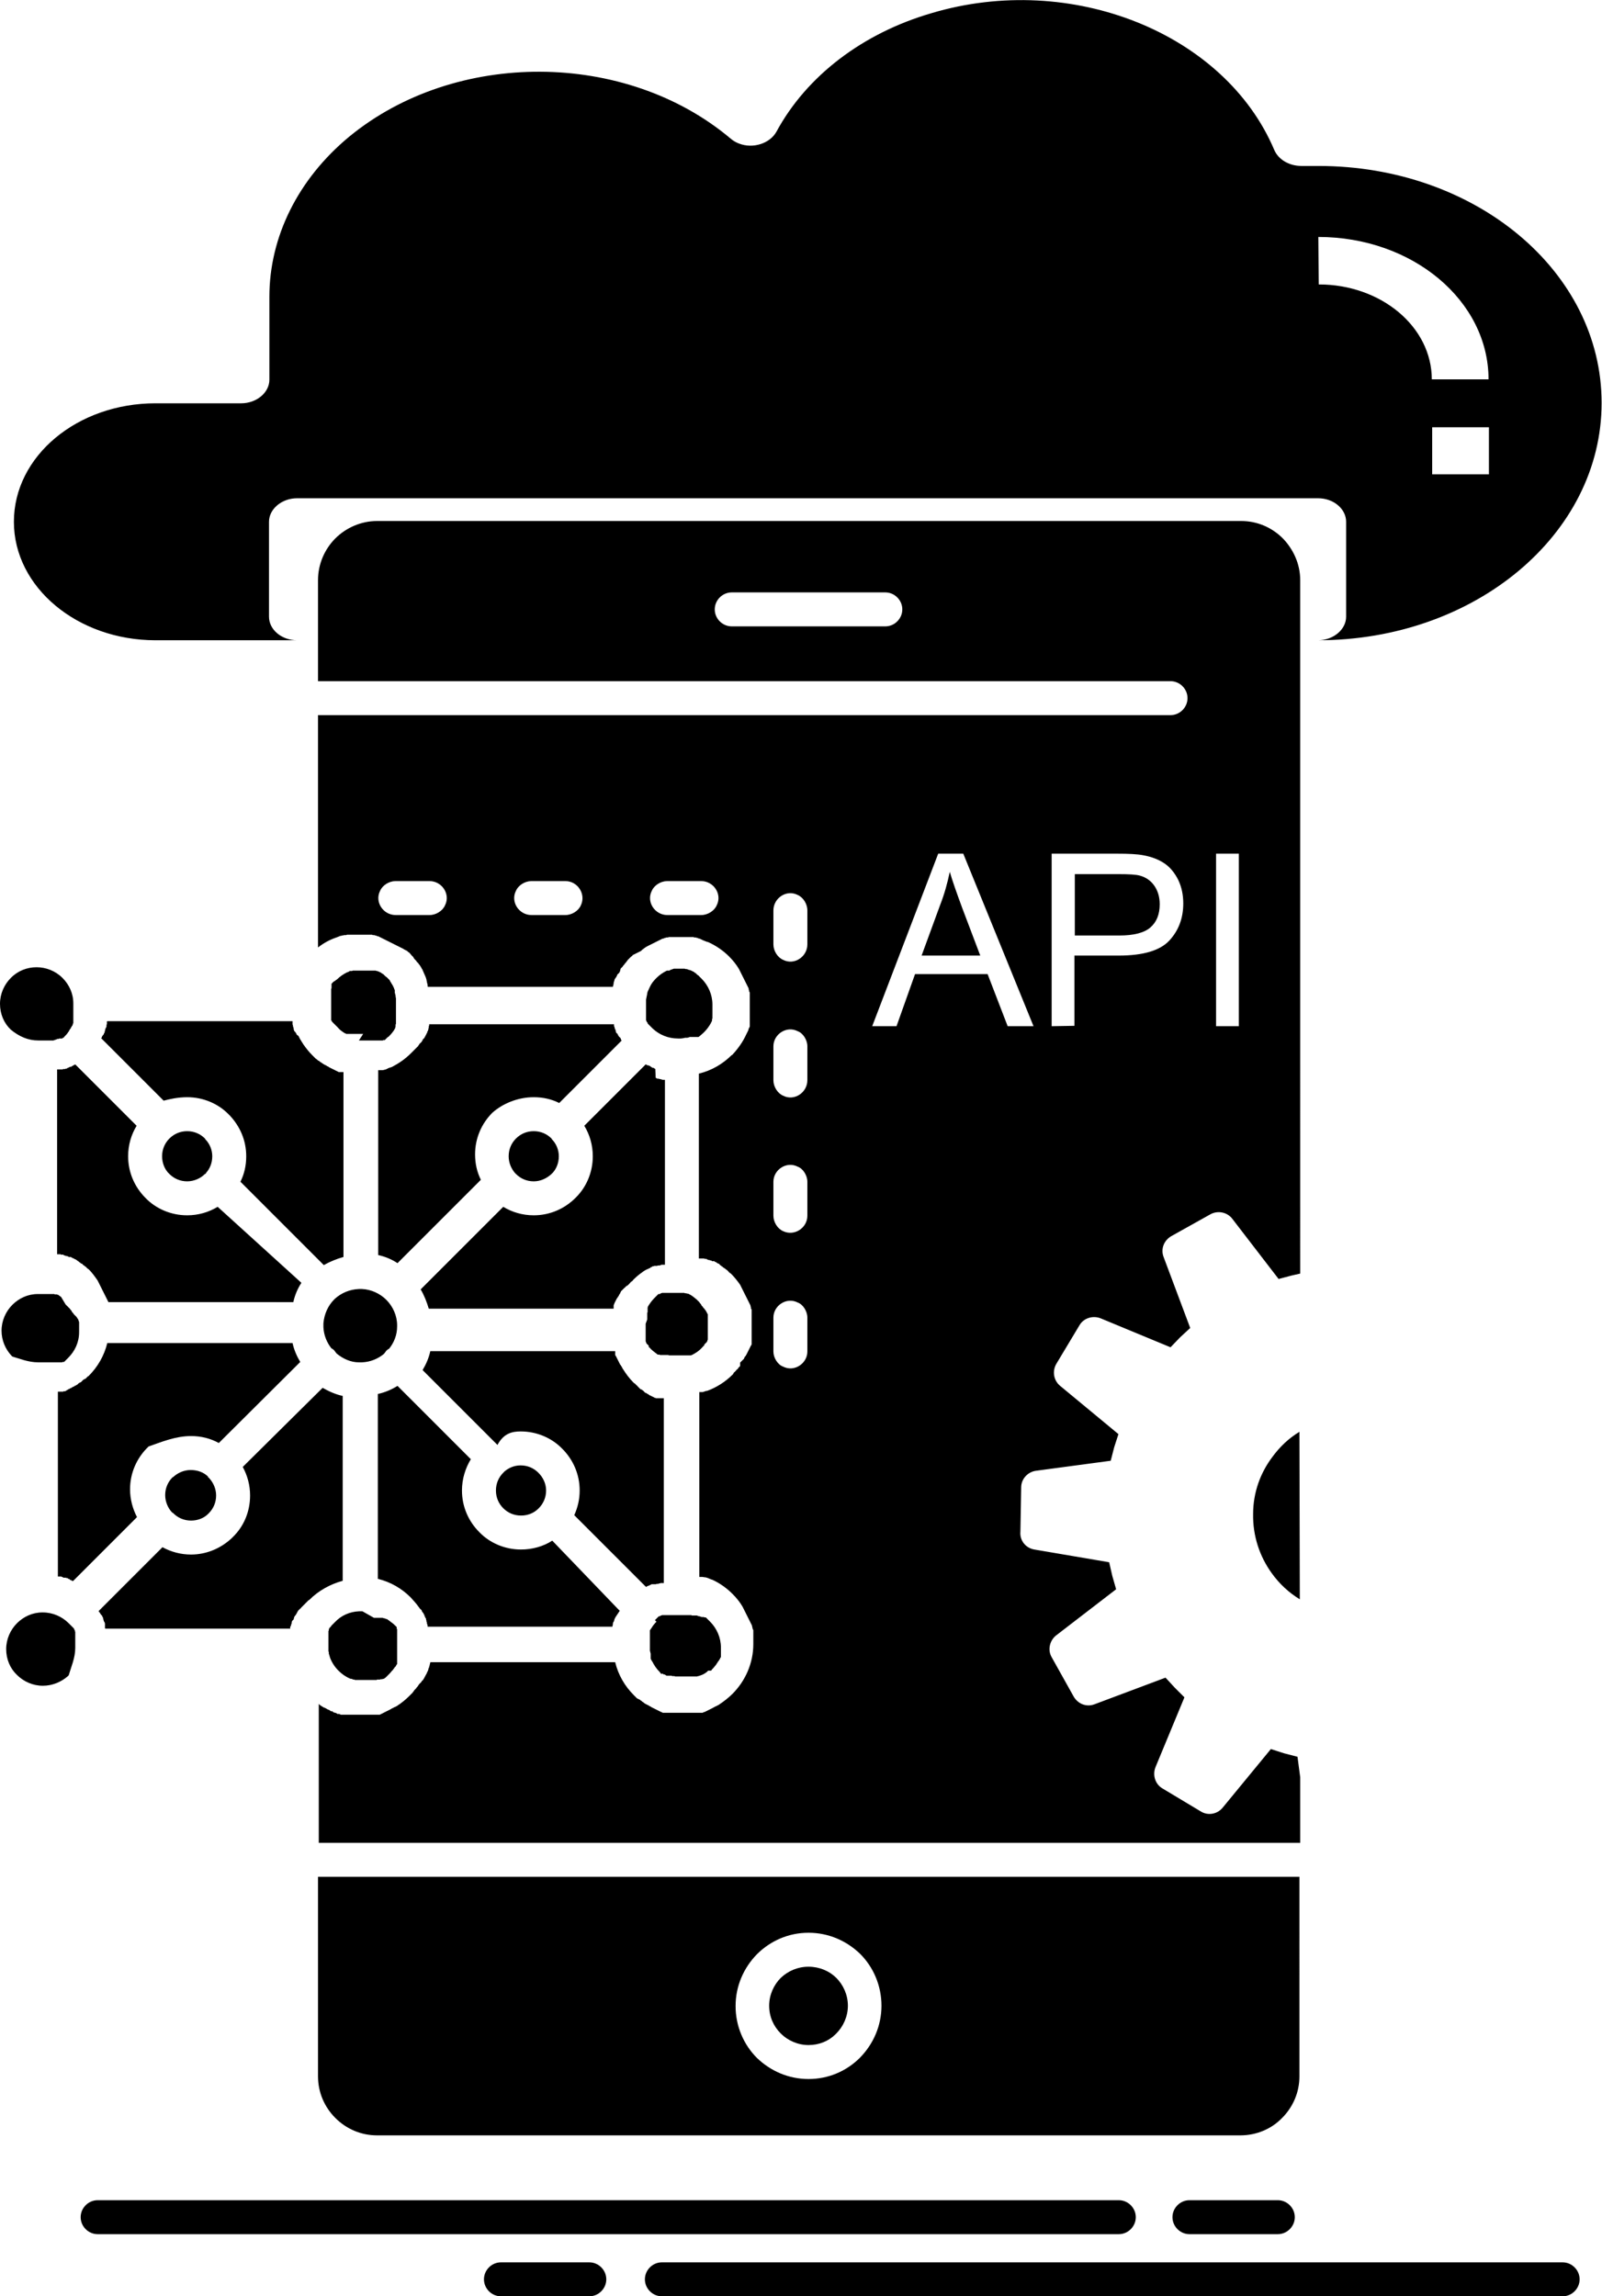
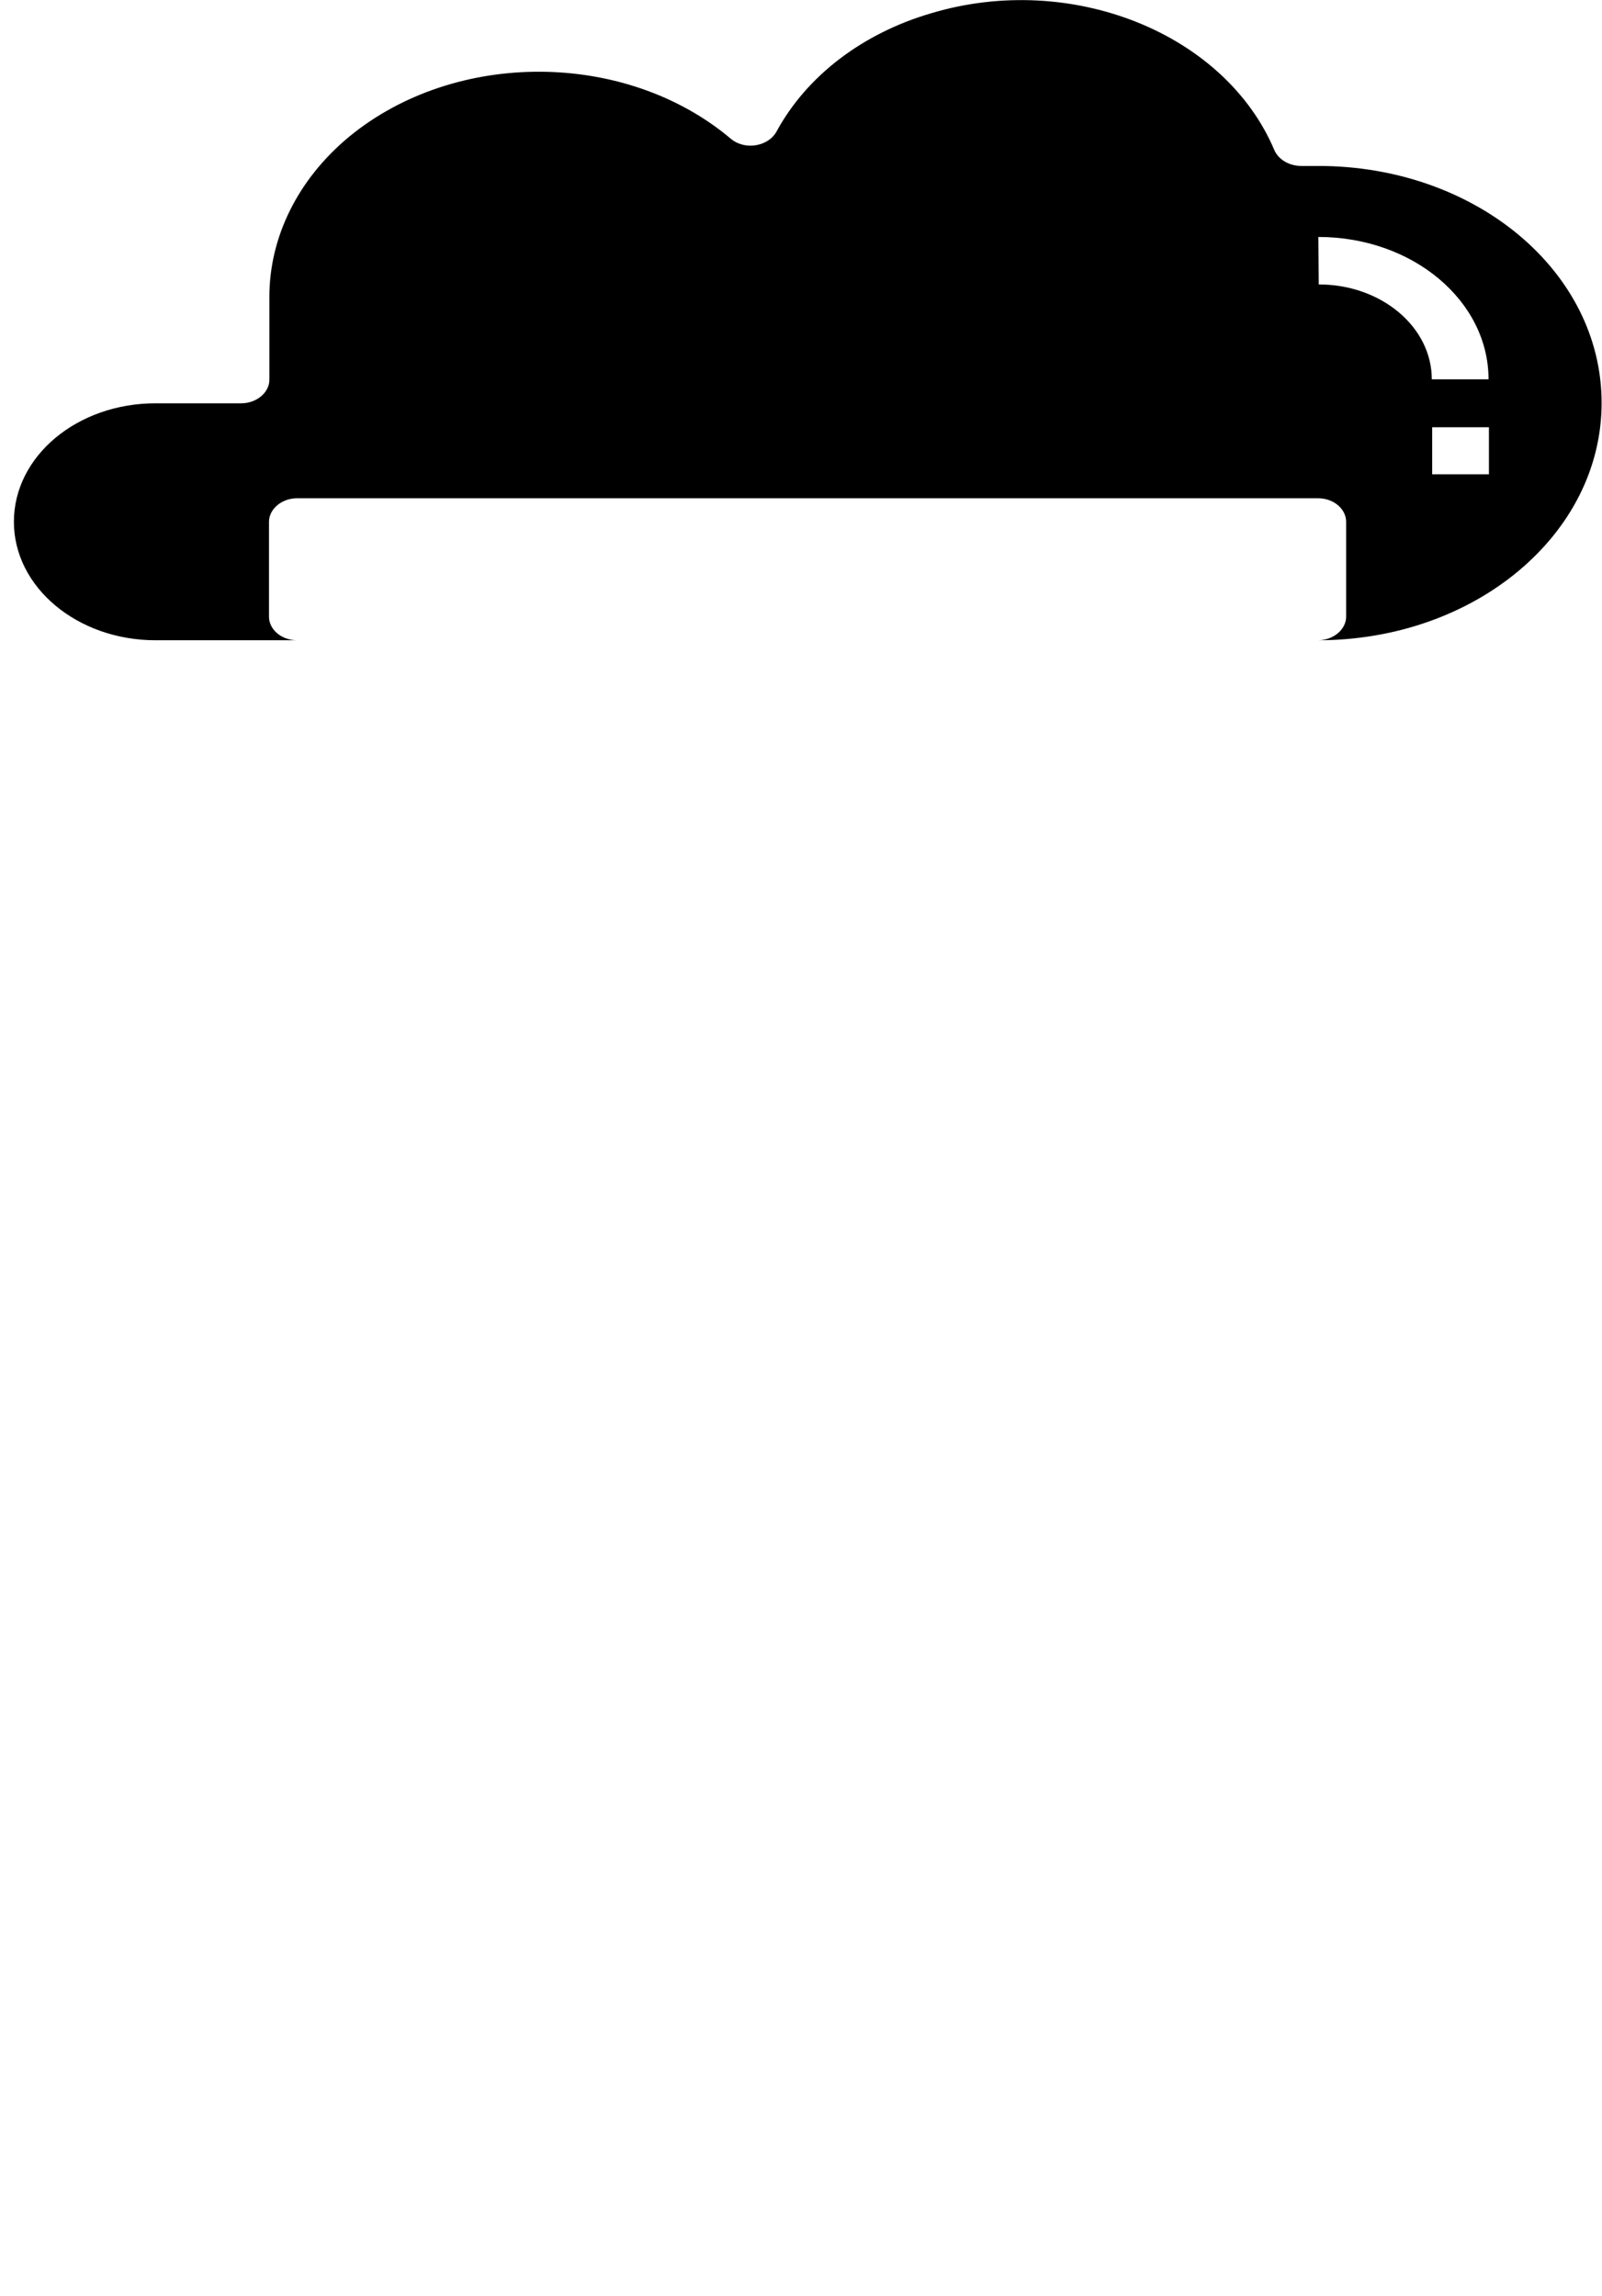
<svg xmlns="http://www.w3.org/2000/svg" version="1.1" id="Ebene_1" x="0px" y="0px" viewBox="0 0 415.1 595" style="enable-background:new 0 0 415.1 595;" xml:space="preserve">
  <style type="text/css">
	.st0{fill-rule:evenodd;clip-rule:evenodd;}
</style>
  <g id="_x31_81_x2C__Api_x2C__Application_x2C__coading_x2C__Development_x2C__Mobile">
    <g>
-       <path class="st0" d="M315.1,265.9v-44.7h5.9v44.7H315.1z M278.4,242.4H290c3.8,0,6.5-0.7,8.1-2.1c1.6-1.4,2.4-3.4,2.4-6    c0-1.9-0.5-3.5-1.4-4.8s-2.2-2.2-3.7-2.6c-1-0.3-2.9-0.4-5.5-0.4h-11.4v15.9H278.4z M272.5,265.9v-44.7h16.9c3,0,5.2,0.1,6.8,0.4    c2.2,0.4,4,1.1,5.5,2.1s2.7,2.5,3.6,4.3c0.9,1.9,1.3,3.9,1.3,6.1c0,3.8-1.2,7-3.6,9.6s-6.8,3.9-13.1,3.9h-11.5v18.2L272.5,265.9    L272.5,265.9z M238.8,247.6H254l-4.7-12.4c-1.4-3.8-2.5-6.9-3.2-9.3c-0.6,2.9-1.4,5.8-2.5,8.6L238.8,247.6z M226,265.9l17.1-44.7    h6.5l18.2,44.7h-6.7l-5.2-13.5h-18.8l-4.8,13.5H226z M336.7,371c-2.8,1.7-5.1,3.9-7,6.5c-3.1,4.1-5,9.2-5,14.8    c-0.1,5.7,1.7,11,4.8,15.3c2,2.8,4.5,5.1,7.3,6.8L336.7,371L336.7,371z M336.7,486.3H82.4V538c0,4.2,1.7,8,4.5,10.8    s6.6,4.5,10.8,4.5h223.7c4.2,0,8.1-1.7,10.8-4.5c2.8-2.8,4.5-6.6,4.5-10.8V486.3L336.7,486.3z M216.7,512.5    c-1.8-1.8-4.4-2.9-7.2-2.9s-5.3,1.1-7.2,2.9c-1.8,1.8-3,4.4-3,7.2s1.1,5.3,3,7.2c1.8,1.8,4.4,3,7.2,3c2.7,0,5.2-1,7-2.8l0.2-0.2    c1.8-1.8,3-4.4,3-7.2C219.7,516.9,218.5,514.3,216.7,512.5z M209.5,500.8c5.2,0,9.9,2.1,13.4,5.5c3.4,3.4,5.5,8.2,5.5,13.4    s-2.1,9.9-5.5,13.4l-0.3,0.3c-3.4,3.3-8,5.3-13.1,5.3c-5.2,0-9.9-2.1-13.4-5.5c-3.4-3.4-5.5-8.2-5.5-13.4s2.1-9.9,5.5-13.4    C199.6,502.9,204.3,500.8,209.5,500.8z M172.8,251.5c-1,0.5-1.9,1.1-2.7,1.9c-0.7,0.7-1.3,1.4-1.7,2.3l0,0    c-0.2,0.4-0.4,0.9-0.6,1.3l0,0l-0.1,0.4l0,0v0.1l0,0c-0.1,0.5-0.2,1-0.3,1.5l0,0v0.1l0,0v0.1l0,0v0.2l0,0v0.5v0.1l0,0v0.1l0,0v0.1    l0,0v0.1l0,0v0.1l0,0v0.1l0,0v0.1l0,0v0.1l0,0v0.1l0,0v0.1l0,0v0.1l0,0v0.1l0,0v0.1l0,0v0.1l0,0v0.1l0,0v0.1l0,0v0.1l0,0v0.1l0,0    v0.1l0,0v0.1l0,0v0.1l0,0v0.1v0.1v0.1l0,0v0.1l0,0v0.1l0,0v0.1l0,0v0.1l0,0v0.1l0,0v0.1l0,0v0.1l0,0v0.1l0,0v0.1l0,0v0.1l0,0v0.1    l0,0v0.1l0,0l0,0v0.1l0,0v0.1l0,0v0.1l0,0v0.1l0,0v0.1l0,0l0,0l0,0v0.1l0,0v0.1l0,0v0.1l0,0v0.1l0,0l0.1,0.1l0,0v0.1l0,0l0.1,0.2    l0,0l0.1,0.1l0,0l0.1,0.1l0,0v0.1l0,0v0.1l0,0l0.1,0.1l0,0l0.1,0.1l0,0l0.1,0.1l0,0l0.1,0.1l0,0l0.1,0.1l0,0l0.1,0.1l0,0l0.1,0.1    l0,0l0.1,0.1l0,0l0.1,0.1l0.1,0.1l0,0l0.1,0.1l0.2,0.2l0,0c1.7,1.6,4,2.6,6.6,2.6h0.6l0,0c0.4,0,0.8-0.1,1.3-0.2l0,0h0.2l0,0h0.1    l0,0h0.1l0,0h0.1l0.4-0.1l0,0l0.2-0.1l0,0h0.1l0,0h0.1h0.1l0,0h0.1l0,0h0.1l0,0h0.1l0,0h0.1l0,0h0.1l0,0h0.1l0,0h0.1l0,0h0.1l0,0    h0.1l0,0h0.1l0,0h0.1l0,0h0.1l0,0h0.1l0,0l0,0h0.1h0.1l0,0h0.1l0,0l0,0h0.1h0.1l0,0h0.1h0.1l0.4-0.3l0,0c0.3-0.3,0.6-0.5,0.9-0.8    l0.1-0.1l0.1-0.1l0,0c0.6-0.6,1.2-1.4,1.6-2.1l0,0l0.3-0.6l0,0l0.1-0.2l0,0v-0.1l0,0v-0.1l0,0v-0.1l0,0v-0.1l0,0l0.1-0.2l0,0v-0.1    v-0.1l0,0v-0.1l0,0v-0.1l0,0v-0.1l0,0v-0.1v-0.1l0,0v-0.1l0,0V263l0,0v-0.1l0,0v-0.1l0,0v-0.1l0,0v-0.1v-0.1l0,0v-0.1l0,0v-0.1    v-0.1v-0.1l0,0V262l0,0v-0.1l0,0V261l0,0v-0.1l0,0v-0.1l0,0v-0.1l0,0v-0.1l0,0v-0.1l0,0v-0.1l0,0v-0.1c0-2.6-1.1-5-2.8-6.7    l-0.1-0.1l-0.1-0.1l-0.1-0.1l0,0l-0.1-0.1l-0.1-0.1l-0.1-0.1l0,0l-0.1-0.1l-0.1-0.1l-0.1-0.1l-0.2-0.1l-0.1-0.1l0,0l-0.1-0.1    l-0.1-0.1l-0.1-0.1l0,0l-0.1-0.1l0,0h-0.1l0,0L180,252l-0.1-0.1l-0.2-0.1l0,0l-0.1-0.1l0,0h-0.1l0,0l-0.2-0.1l-0.1-0.1l0,0h-0.1    l0,0l-0.2-0.1l0,0h-0.1l0,0l-0.2-0.1l0,0h-0.1l0,0h-0.1l0,0l-0.1-0.1h-0.1l-0.2-0.1l0,0h-0.1l0,0h-0.1l0,0h-0.1l0,0l-0.3-0.1l0,0    h-0.1l0,0h-0.1l0,0h-0.1l0,0H177h-0.1l0,0h-0.1h-0.1l0,0h-0.1h-0.1h-0.1h-0.1h-0.1h-0.1H176h-0.1l0,0h-0.1h-0.1h-0.1h-0.1h1.3    h-0.1h-0.1h-0.1h-0.1h-0.1l0,0h-0.1l0,0h-0.1h-0.3h-0.1h-0.1h-0.1l0,0h-0.1l0,0h-0.1l0,0h-0.1l0,0h-0.1l0,0H175l0,0h-0.1l0,0h-0.1    l0,0h-0.1l0,0h-0.1l0,0l-0.3,0.1l0,0l-0.2,0.1l0,0H174l0,0l-0.2,0.1l0,0h-0.1l0,0l-0.1,0.1l0,0l-0.2,0.1l0,0L172.8,251.5    L172.8,251.5z M9.9,269.6L9.9,269.6L9.9,269.6h0.2l0,0h0.1l0,0h0.1h0.1l0,0h0.1l0,0h0.1l0,0h0.2l0,0h0.1l0,0H11l0,0h0.1l0,0h0.1    l0,0h0.1l0,0h0.1l0,0h0.1h0.1h0.1l0,0h0.1l0,0h0.1l0,0H12l0,0h0.1h0.1h0.1h0.1h0.1h0.1h0.1h0.1l0,0h0.1l0,0H13l0,0h0.1l0,0h0.1    l0,0h0.1l0,0h0.1l0,0h0.1l0,0h0.1l0,0h0.1l0,0h0.1l0,0h0.1l0,0l0.1-0.1l0,0h0.1l0,0h0.1l0,0l0.1-0.1l0,0h0.1h0.1l0.1-0.1h0.1l0,0    l0.1-0.1l0,0h0.1l0,0H15l0,0h0.1l0,0h0.1l0,0l0.1-0.1l0,0h0.1l0,0h0.1l0,0h0.1l0,0h0.1l0,0l0,0l0,0h0.1l0,0l0,0l0,0h0.1l0,0l0,0    l0,0H16l0,0h0.1l0,0l0,0l0.1-0.1l0,0l0.1-0.1l0,0l0,0l0,0h0.1l0,0h0.1l0.1-0.2c0.4-0.4,0.8-0.8,1.1-1.3l0,0l0.1-0.1l0,0l0.2-0.4    l0,0l0.2-0.3l0,0l0.1-0.1l0.1-0.2l0,0v-0.1l0,0l0.1-0.1l0.1-0.1v-0.1l0.1-0.1l0.1-0.1v-0.1l0,0v-0.1l0,0l0.1-0.1v-0.1v-0.1    l0.1-0.1V265v-0.1l0,0v-0.1v-0.1v-0.1v-0.1v-0.1v-0.1v-0.1v-0.1V264v-0.1v-0.1v-0.1v-0.1v-0.1v-0.1v-0.1v-0.1v-0.1V263v-0.1v-0.1    v-0.1v-0.1v-0.1V260l0,0c0-2.6-1.1-4.9-2.8-6.6c-3.7-3.7-9.8-3.7-13.4,0c-1.7,1.7-2.8,4.1-2.8,6.7s1,5,2.8,6.7    C5,268.6,7.3,269.6,9.9,269.6z M19.5,427L19.5,427v-0.1v-0.1l0,0v-0.1l0,0v-0.1l0,0v-0.1l0,0v-0.1l0,0v-0.1l0,0v-0.1l0,0v-0.1l0,0    V426l0,0v-0.1l0,0v-0.1l0,0v-0.1l0,0v-0.1l0,0v-0.1l0,0v-0.1l0,0v-0.1l0,0v-0.1l0,0v-0.1l0,0V425l0,0v-0.1l0,0v-0.1l0,0v-0.1l0,0    v-0.1l0,0v-0.1l0,0v-0.1l0,0v-0.1l0,0v-0.1l0,0v-0.1l0,0V424v-0.1l0,0v-0.1l0,0v-0.1l0,0v-0.1l0,0v-0.1l0,0l0,0v-0.1v-0.1l0,0l0,0    v-0.1l0,0l0,0v-0.1l0,0V423l0,0v-0.1l0,0v-0.1l0,0l-0.1-0.1l0,0v-0.1l0,0v-0.1l0,0v-0.1l0,0l0,0l0,0l-0.1-0.1l0,0l-0.1-0.1l0,0    v-0.1l0,0V422l0,0l-0.1-0.1l0,0l-0.1-0.1l0,0l-0.1-0.1l0,0l-0.1-0.1l0,0l-0.1-0.1l0,0l-0.1-0.1l0,0l-0.1-0.1l0,0l-0.1-0.1l0,0    l-0.1-0.1l0,0l-0.1-0.1l0,0l-0.1-0.1l-0.1-0.1l-0.1-0.1l0,0l-0.1-0.1c-1.7-1.7-4.1-2.8-6.7-2.8H11l0,0c-2.6,0-4.9,1.1-6.6,2.8    c-1.7,1.7-2.8,4.1-2.8,6.7s1,5,2.8,6.7c1.7,1.7,4.1,2.8,6.7,2.8c2.5,0,4.8-1,6.5-2.5l0.2-0.2C18.4,432,19.5,429.6,19.5,427z     M170.1,420.2c-0.5,0.5-0.9,1-1.2,1.5l0,0l-0.2,0.3l0,0l-0.2,0.3l0,0l-0.1,0.1l0,0v0.1l0,0v0.1l0,0v0.1l0,0l0,0v0.1l0,0v0.1l0,0    v0.1l0,0l0,0v0.1l0,0v0.1l0,0l0,0v0.1l0,0v0.1l0,0v0.1l0,0v0.1l0,0v0.1l0,0v0.1l0,0v0.1l0,0v0.1l0,0v0.1l0,0v0.1l0,0v0.1l0,0v0.1    l0,0v0.1l0,0v0.1l0,0v0.1l0,0v0.1v0.1v0.1l0,0v0.1l0,0v0.1l0,0v0.1v0.1l0,0v0.1l0,0v0.1v0.1v0.1l0,0v0.1l0,0v0.1l0,0v0.1l0,0v0.1    l0,0v0.1l0,0v0.1l0,0v0.1l0,0v0.1v0.4v0.1l0,0v0.5v0.1l0.1,0.4l0,0l0.1,0.4v0.1l0,0v0.1l0,0v0.1l0,0v0.1l0,0v0.1l0,0v0.1l0,0v0.1    l0,0v0.1l0,0v0.1l0,0v0.1l0,0v0.1l0,0v0.1l0,0v0.1l0,0l0.3,0.6l0,0l0.1,0.1l0,0c0.5,1,1.1,1.9,1.9,2.7l0.1,0.1l0.1,0.1v0.1l0,0    l0.1,0.1l0,0l0.1,0.1l0,0l0,0l0,0h0.1l0,0h0.1l0,0l0,0h0.1l0,0h0.1l0,0h0.1l0,0l0.1,0.1l0,0l0.1,0.1l0,0h0.1l0,0h0.1l0,0h0.1l0,0    l0.1,0.1l0,0l0.1,0.1h0.1l0,0l0.1,0.1l0,0h0.1l0,0h0.1l0,0h0.1l0,0h0.1l0,0h0.1l0,0h0.1l0,0h0.1l0,0h0.1l0,0h0.1h0.1h0.1h0.1l0,0    h0.1l0,0l0.2,0.1h0.1l0,0h0.1l0,0h0.1l0,0h0.1l0,0h0.1l0,0h0.1l0,0l0.1,0.1l0,0h0.1h0.1l0,0h0.1l0,0h0.1l0,0h0.1l0,0h0.1l0,0h0.1    l0,0h0.1l0,0h0.1l0,0h0.1l0,0h0.1h0.1h0.1h0.1h0.1h0.1h0.1h0.1h0.1h0.1l0,0h0.1l0,0h0.1l0,0h0.1l0,0h0.1l0,0h0.1l0,0h0.1l0,0h0.1    l0,0h0.1l0,0h0.1h0.1l0,0h0.1l0,0h0.1l0,0h0.1l0,0h0.1l0,0h0.1l0,0h0.1l0,0h0.1h0.1h0.1l0,0h0.1h0.1h0.1h0.1l0,0h0.1h0.1h0.1l0,0    h0.1h0.1h0.1l0,0h0.1l0,0h0.1l0,0h0.1l0,0h0.1l0,0h0.1l0,0h0.1l0,0h0.1l0,0h0.2l0,0l0.1-0.1l0,0h0.1l0,0h0.1l0,0l0.6-0.2l0,0    c0.6-0.2,1.1-0.5,1.6-0.9l0,0l0.3-0.3l0,0h0.1l0,0h0.1l0,0h0.1l0,0h0.1l0,0h0.1l0,0h0.1l0,0l0,0l0,0h0.1l0,0l0,0h0.1l0.1-0.2    c0.4-0.4,0.8-0.9,1.2-1.4l0,0l0.1-0.2l0,0l0.3-0.4v-0.1l0,0l0.1-0.1l0,0l0.1-0.1l0,0l0.1-0.1v-0.1l0,0l0.1-0.1l0,0V430l0.1-0.1    l0.1-0.1l0,0v-0.1v-0.1l0,0l0.1-0.1l0,0l0.1-0.1v-0.1v-0.1v-0.1l0,0V429v-0.1v-0.1v-0.1l0,0v-0.1v-0.1v-0.1v-0.1v-0.1v-0.1V428    v-0.1v-0.1v-0.1v-0.1v-0.1v0.5v-0.1v-0.1v-0.1v-0.1v-0.1v-0.1v-0.1V427v-0.1c0-2.6-1.1-5-2.8-6.7l-0.1-0.1l0,0l-0.1-0.1l-0.1-0.1    l-0.1-0.1l0,0l-0.1-0.1l0,0l-0.1-0.1l0,0l-0.1-0.1l0,0l-0.1-0.1l0,0l-0.1-0.1l0,0l-0.1-0.1l0,0l0,0l-0.1-0.1l0,0h-0.1l0,0h-0.1    l0,0h-0.1l0,0h-0.1l0,0l-0.1-0.1l0,0h-0.1l0,0h-0.1l0,0h-0.1l0,0H182l0,0h-0.1l0,0h-0.1l0,0l-0.2-0.1h-0.1l0,0l-0.2-0.1l0,0h-0.1    l0,0h-0.1l0,0H181l-0.1-0.1h-0.1l-0.2-0.1h-0.1h-0.1h-0.1h-0.1h-0.1H180h-0.1h-0.1h0h-0.1h-0.1h-0.1l0,0h-0.1h-0.1l-0.2-0.1H179    l0,0h-0.1l0,0h-0.1l0,0h-0.1l0,0h-0.1l0,0h-0.1l0,0h-0.1l0,0h-0.1l0,0h-0.1l0,0h-0.1l0,0H178l0,0h-0.1l0,0h-0.1l0,0h-0.1l0,0h-0.1    l0,0h-0.1l0,0h-0.1l0,0h-0.1l0,0h-0.1l0,0h-0.1l0,0h-0.3h-0.1l0,0h-0.1l0,0h-0.1l0,0h-0.1l0,0h-0.1l0,0h-0.1l0,0h-0.1l0,0H176l0,0    h-0.1l0,0h-0.1l0,0h-0.1l0,0h-0.1l0,0h-0.1l0,0h-0.1l0,0h-0.1l0,0h-0.1l0,0h-0.4l0,0h-0.1l0,0h-0.1h-0.1h-0.1l0,0h-0.1l0,0h-0.1    l0,0h-0.1l0,0H174h-0.1h-0.1h-0.1h-0.1h0.2h-0.1h-0.1h-0.1h-0.1h-0.1h-0.1l0,0h-0.1H173h-0.1l0,0h-0.1l0,0h-0.1l0,0h-0.1l0,0h-0.1    l0,0h-0.1l0,0h-0.1h-0.1h-0.1l0,0H172l0,0h-0.1l0,0h-0.1l0,0h-0.1l0,0h-0.1l0,0h-0.1l0,0l-0.1,0.1l0,0h-0.1l0,0h-0.1l0,0l-0.1,0.1    l0,0l-0.1,0.1l0,0h-0.1l0,0h-0.1l0,0h-0.1l0,0l-0.1,0.1l0,0l-0.1,0.1l0,0l-0.1,0.1l0,0l-0.1,0.1l0,0l-0.1,0.1l0,0l-0.1,0.1l0,0    l-0.1,0.1l0,0l-0.1,0.1l0,0l-0.1,0.1l0,0l-0.1,0.1l0,0L170.1,420.2L170.1,420.2L170.1,420.2z M9.9,353L9.9,353L9.9,353h0.2l0,0    h0.1l0,0h0.1l0,0h0.1l0,0h0.1l0,0h0.1l0,0h0.1l0,0h0.1l0,0h0.1l0,0H11l0,0h0.1l0,0h0.1l0,0h0.1l0,0h0.1l0,0h0.4l0,0h0.1l0,0H12    l0,0h0.1l0,0h0.1l0,0h0.1l0,0h0.1h0.1h0.1l0,0h0.1l0,0h0.1l0,0h0.1H13h0.1h0.1h0.1h0.1h0.1h0.1h0.1h0.1h0.1H14l0,0h0.1l0,0h0.1    l0,0h0.1l0,0h0.1h0.1h0.1h0.1h0.1h0.1H15l0,0h0.1l0,0h0.1l0,0h0.1l0,0h0.1l0,0h0.1l0,0h0.1l0,0h0.1l0,0h0.1l0,0h0.1l0,0H16l0,0    h0.1l0,0l0.1-0.1l0,0h0.1l0,0h0.1l0,0h0.1l0,0h0.1l0,0l0.1-0.1l0,0l0.1-0.1l0,0l0.1-0.1l0,0l0.1-0.1l0,0l0.1-0.1l0,0l0.1-0.1l0,0    l0.1-0.1l0,0l0.1-0.1l0.1-0.1l0.1-0.1l0,0l0.1-0.1c1.7-1.7,2.8-4,2.8-6.6l0,0v-0.1V345l0,0v-0.1v-0.1v-0.1v-0.1v-0.1v-0.1v-0.1    v-0.1v-0.1V344v-0.1v-0.1v-0.1v-0.1v-0.1v-0.1v-0.1v-0.1v-0.1V343v-0.1v-0.1v-0.1v-0.1v-0.1l-0.1-0.1v-0.1v-0.1l-0.1-0.1l0,0V342    v-0.1l-0.1-0.1l-0.1-0.1v-0.1l-0.1-0.1l-0.1-0.1v-0.1l0,0l-0.1-0.1l-0.1-0.1l-0.1-0.1l-0.1-0.1l0,0l-0.1-0.1l0,0l-0.1-0.1l0,0    l-0.1-0.1l0,0l-0.1-0.1l0,0l-0.1-0.2l-0.1-0.1l-0.1-0.1l-0.1-0.1l0,0l-0.1-0.2l-0.1-0.2l0,0l-0.1-0.1l0,0l-0.1-0.1l0,0l-0.2-0.3    l0,0L18,339l0,0l-0.1-0.1l0,0l-0.2-0.2l-0.1-0.1l0,0l-0.1-0.1l-0.4-0.4l0,0L17,338l0,0l-1.2-2l0,0h-0.1l0,0l-0.1-0.1l0,0l-0.1-0.1    l0,0l-0.2-0.1l0,0l-0.1-0.1l0,0l-0.1-0.1l0,0H15l0,0h-0.1l0,0l-0.1-0.1l0,0h-0.1l0,0h-0.1l0,0h-0.1l0,0h-0.1l0,0h-0.1l0,0h-0.1    l0,0l-0.1-0.1H14h-0.1h-0.1h-0.1h-0.1l0,0h0.2h-0.1h-0.1h-0.1h-0.1l0,0h-0.1l0,0h-0.1l0,0h-0.1l0,0H13l0,0h-0.1l0,0h-0.1l0,0h-0.1    l0,0h-0.1h-0.1l0,0h-0.1l0,0h-0.1l0,0h-0.1l0,0h-0.1l0,0H12l0,0h-0.1l0,0h-0.1h0h-0.1h-0.1h-0.1l0,0h-0.1h-0.1h-0.1h-0.1l0,0H11    h-0.1h-0.1l0,0h-0.1l0,0h-0.1l0,0h-0.1l0,0h-0.1l0,0h-0.1l0,0h-0.1l0,0h-0.1l0,0H10l0,0H9.9H9.8l0,0c-2.6,0-4.9,1.1-6.6,2.8    c-1.7,1.7-2.8,4.1-2.8,6.7c0,2.5,1,4.8,2.6,6.5l0.2,0.2C5,352,7.3,353,9.9,353z M110,252.5c0.2,0.4,0.4,0.9,0.5,1.3v0.1l0.1,0.4    l0,0v0.1l0.2,0.8v0.1l0,0v0.1v0.1v0.1l0.1,0.1h47.9l0.2-0.8v-0.1v-0.1l0,0l0.1-0.4l0,0l0.1-0.2l0,0V254v-0.1l0.1-0.2l0,0l0.1-0.1    l0,0v-0.1l0.1-0.1l0,0l0.1-0.1l0,0l0.2-0.4l0,0l0,0l0.1-0.1v-0.1v-0.1l0.1-0.1l0,0l0.1-0.1l0,0l0.1-0.1l0.1-0.1l0,0l0.1-0.1l0,0    l0.1-0.1l0.1-0.3l0,0l0.1-0.1v-0.1v-0.1l0.1-0.3V251l0.1-0.1l0.1-0.1l0,0l0.1-0.1l0,0l0.1-0.1l0.1-0.1l0,0l0.2-0.3l0.1-0.1l0,0    l0.1-0.1l0,0l0.2-0.3l0.1-0.1l0,0l0.1-0.1l0.3-0.4l0,0l0.3-0.4l0,0l0.1-0.1l0.1-0.1l0.1-0.1l0,0l0.1-0.1l0,0l0.1-0.1l0.1-0.1l0,0    l0.2-0.2l0.1-0.1h0.1l0.1-0.1l0,0l0.1-0.2l0,0l0.2-0.1l0.2-0.1l0,0l0.2-0.1l0.2-0.1l0,0l0.2-0.1l0,0l0.2-0.1l0,0l0.2-0.1l0,0    l0.2-0.1l0,0l0.2-0.1l0,0l0.2-0.1l0,0l0.2-0.1l0,0l0,0l0.3-0.3l0,0c0.5-0.4,0.9-0.7,1.5-1l0,0l0.2-0.1l0,0l0.4-0.2l0,0l0.4-0.2    l0,0l0.2-0.1l0,0l0.8-0.4l0,0l0.6-0.3l0,0l0.2-0.1l0,0l0.2-0.1l0,0l0.2-0.1l0,0l0.2-0.1l0,0l0.2-0.1l0,0l0.2-0.1l0,0h0.2l0,0    l0.2-0.1l0,0l0.2-0.1l0,0h0.2l0,0l0.2-0.1l0,0h0.2l0,0h0.2l0,0l0.2-0.1l0,0h0.2l0,0h0.2l0,0h0.2l0,0h0.2l0,0h0.2l0,0h0.2l0,0h0.2    l0,0h0.2l0,0h0.2l0,0h0.2l0,0h0.2h0.3h0.2h0.3h0.2h0.2h0.3h0.2h0.3h0.2l0,0h0.2l0,0h0.2l0,0h0.2l0,0h0.2l0,0h0.2l0,0h0.2l0,0h0.2    l0,0h0.2l0,0h0.2l0,0h0.2l0,0l0.2,0.1l0,0h0.2l0,0h0.2l0,0l0.2,0.1l0,0h0.2l0,0l0.2,0.1l0,0l0.2,0.1l0,0h0.2l0,0l0.2,0.1l0,0    l0.2,0.1l0,0l0.2,0.1l0,0l0.2,0.1l0,0l1,0.4l0,0l0.4,0.1l0,0c2,0.9,3.9,2.2,5.4,3.7c1,1,1.9,2.1,2.6,3.3l0,0l0.2,0.4l0,0l0.1,0.2    l0,0l0.1,0.2l0,0l0.1,0.2l0,0l0.1,0.2l0,0l0.1,0.2l0,0l0.1,0.2l0,0l0.1,0.2l0.1,0.2l0,0l0.1,0.2l0,0l0.1,0.2l0,0l0.1,0.2l0,0    l0.1,0.2l0.1,0.2l0.1,0.2l0.1,0.2l0.1,0.2l0,0l0.1,0.2l0,0l0.1,0.2l0.1,0.2l0.1,0.2l0.1,0.2l0.1,0.2l0.1,0.2v0.2l0,0l0.1,0.3v0.2    l0.1,0.2l0.1,0.2v0.2v0.3v0.2v0.2v0.3v0.2v0.3v0.2v0.2v0.3v0.2v0.3v0.2v0.3v0.3v0.2l0,0v0.2l0,0v0.2l0,0v0.2l0,0v0.2l0,0v0.2l0,0    v0.2v0.1v0.1v0.1v0.1v0.1v0.2v0.1v0.1v0.1v0.1v0.1v0.1v0.1v0.1v0.1v0.1v0.1v0.1v0.1v0.1v0.1v0.1v0.1v0.1v0.1v0.1v0.1v0.1v0.1v0.1    v0.2l0,0v0.2l0,0v0.2l0,0l-0.1,0.2l0,0l-0.1,0.2l0,0l-0.1,0.2l0,0l0,0l-0.1,0.4l0,0l-0.1,0.2l0,0l-0.1,0.2l0,0l-0.3,0.6l0,0    c-0.9,2-2.2,3.8-3.7,5.4h-0.1c-2.3,2.3-5.2,4-8.5,4.8l0,0v47.9h0.1l0,0h0.1h0.1h0.1h0.1l0,0h0.1h0.1h0.1h0.1l0,0h0.1h0.1h0.1h0.2    l0,0l0.1,0.1h0.1h0.1h0.1l0,0h0.1h0.1l0,0l0.1,0.1l0,0l0.1,0.1h0.1h0.1l0.1,0.1l0,0h0.1h0.1h0.1l0.1,0.1l0,0h0.1h0.1h0.1l0.1,0.1    l0,0l0.1,0.1h0.1h0.1h0.1l0,0h0.1h0.1h0.1l0.1,0.1l0,0l0.1,0.1h0.1h0.1l0.1,0.1l0,0l0.1,0.1h0.1l0,0l0.1,0.1l0,0l0.1,0.1h0.1h0.1    l0.1,0.1l0,0l0.2,0.1v0.1l0.1,0.1l0.1,0.1h0.1l0.1,0.1l0.1,0.1l0,0l0.1,0.1h0.1l0.1,0.1l0.1,0.1l0,0l0.1,0.1h0.1l0,0l0.1,0.1l0,0    l0.1,0.1h0.1l0.1,0.1l0.1,0.1l0.1,0.1h0.1l0.1,0.1l0.1,0.1l0,0l0.1,0.1l0,0l0.1,0.1l0.1,0.1l0,0l0.1,0.1v0.1h0.1l0.1,0.1l0,0    l0.1,0.1l0.2,0.1c0.9,0.9,1.7,1.9,2.4,2.9l0,0l0.1,0.2l0,0l0.1,0.2l0,0l0.1,0.2l0,0l0.1,0.2l0,0l0.1,0.2l0,0l0.1,0.2l0,0l0.1,0.2    l0,0l0.1,0.2l0,0l0.1,0.2l0,0l0.1,0.2l0,0l0.1,0.2l0,0l0.1,0.2l0.1,0.2l0.1,0.2l0,0l0.1,0.2l0,0l0.1,0.2l0.1,0.2l0.1,0.2l0,0    l0.1,0.2l0,0l0.1,0.2l0.1,0.2l0.1,0.2l0.1,0.2l0.1,0.2l0.1,0.2l0.1,0.2l0,0l0.1,0.2v0.2l0.1,0.2v0.3l0.1,0.2l0.1,0.2v0.2v0.3v0.2    v0.2v0.3v0.2v0.3v0.2v0.3v0.2v0.3v0.2v0.3v0.2v0.3v0.2l0,0v0.3l0,0v0.2l0,0v0.2l0,0v0.2l0,0v0.2l0,0v0.2v0.1v0.1v0.1v0.2l0,0v0.2    v0.1v0.2v0.1v0.1v0.1v0.1v0.1v0.1v0.1v0.1v0.1v0.1v0.1v0.1v0.1v0.1v0.1v0.1v0.1v0.1v0.1v0.1v0.1v0.1v0.1v0.1v0.1v0.1v0.1v0.1    l-0.1,0.1v0.1l-0.1,0.1l0,0l-0.1,0.2l0,0l-0.1,0.2l0,0l-0.1,0.2l0,0l-0.1,0.2l0,0l-0.1,0.2l0,0l-0.1,0.2l-0.1,0.2l0,0l-0.1,0.2    l0,0l-0.1,0.2l0,0l-0.1,0.2l0,0l-0.1,0.2l0,0l-0.1,0.2l0,0l-0.1,0.1v0.1l-0.1,0.1l0,0l-0.1,0.1l0,0l-0.1,0.1v0.1l-0.1,0.1v0.1    l-0.1,0.1v0.1l-0.1,0.1l-0.1,0.1l-0.1,0.1l-0.1,0.1l-0.1,0.1l-0.1,0.1l-0.1,0.1l-0.1,0.1l-0.1,0.1l-0.1,0.1l0,0.9l-0.1,0.1    l-0.1,0.1l-0.1,0.1l-0.1,0.1l-0.1,0.1v0.1l-0.1,0.1l-0.1,0.1l-0.1,0.1h-0.1l-0.1,0.2l0,0l-0.1,0.1l0,0l-0.1,0.1l0,0l-0.1,0.1l0,0    l-0.1,0.1l0,0l-0.1,0.1l0,0l-0.1,0.1l0,0l-0.1,0.1l0,0L190,356l-0.2,0.2c-1.8,1.8-4.1,3.3-6.6,4.2h-0.1H183l-0.9,0.3H182l0,0h-0.2    l0,0h-0.1h-0.1h-0.1h-0.1l0,0h-0.2v47.9h0.2l0,0h0.1h0.1h0.1h0.1l0,0h0.2l0,0l0.6,0.1h0.1h0.1h0.1l0,0l0.1,0.1h0.1h0.1l1.2,0.5    l0,0h0.1c2,0.9,3.8,2.2,5.3,3.7c1,1,1.9,2.1,2.6,3.3l0,0l0.2,0.4l0,0l0.1,0.2l0,0l0.1,0.2l0,0l0.1,0.2l0,0l0.1,0.2l0,0l0.1,0.2    l0,0l0.1,0.2l0,0l0.1,0.2l0.1,0.2l0,0l0.1,0.2l0,0l0.1,0.2l0,0l0.1,0.2l0,0l0.1,0.2l0.1,0.2l0.1,0.2l0.1,0.2l0.1,0.2l0,0l0.1,0.2    l0,0l0.1,0.2l0.1,0.2l0.1,0.2l0.1,0.2l0.1,0.2l0.1,0.3v0.2l0,0l0.1,0.2v0.2l0.1,0.2l0.1,0.2v0.3v0.2v0.2v0.2v0.2v0.2v0.3v0.2v0.3    v0.2v0.3v0.2v0.3v0.2v0.3c0,5-2.1,9.6-5.4,12.9c-1.1,1.1-2.3,2-3.5,2.8l-0.1,0.1h-0.1l-0.3,0.2h-0.1l-0.1,0.1h-0.1l0,0l-0.2,0.1    l-0.1,0.1h-0.1l-0.1,0.1h-0.1l-0.1,0.1l0,0l-0.4,0.2l0,0l-0.2,0.1l0,0l-0.2,0.1l0,0l-0.2,0.1l0,0l-0.2,0.1l0,0l-0.2,0.1l0,0    l-0.2,0.1l0,0l-0.2,0.1l0,0l-0.2,0.1l0,0l-0.2,0.1h-0.1l-0.2,0.1h-0.1l-0.1,0.1H182h-0.1h-0.1h-0.1h-0.1h-0.1h-0.1h-0.1h-0.1h-0.1    H181h-0.1h-0.1h-0.1h-0.1h-0.1h-0.1h-0.1h-0.1h-0.1h-0.3h-0.1h-0.1h-0.1h-0.1h-0.1h-0.2H179h-0.2h0h-0.2h-0.1h-0.2l0,0h-0.2l0,0    h-0.2l0,0h-0.2l0,0h-0.2l0,0h-0.2l0,0h-0.2l0,0h-0.3h-0.2l0,0h-0.2l0,0h-0.2l0,0H176l0,0h-0.2l0,0h-0.2h-0.1h-0.2l0,0h-0.2H175    h-0.1h-0.1h-0.2h-0.1h-0.2h-0.1h-0.1H174h-0.1h-0.1h-0.1h-0.1h-0.1h-0.1h-0.1h-0.1h-0.1H173h-0.1h-0.1h-0.1h-0.1h-0.1h-0.1h-0.1    h-0.1h-0.1H172h-0.1h-0.1h-0.1l-0.1-0.1h-0.1l-0.1-0.1h-0.1l-0.2-0.1l0,0l-0.2-0.1l0,0l-0.2-0.1l0,0l-0.2-0.1l0,0l-0.2-0.1l0,0    l-0.2-0.1l0,0l-0.2-0.1l0,0l-0.2-0.1l0,0l-0.2-0.1l0,0l-0.2-0.1l0,0l-0.2-0.1l0,0l-0.2-0.1l0,0l-0.2-0.1l0,0l-0.1-0.1l0,0    l-0.2-0.1h-0.1l-0.1-0.1l0,0l-0.1-0.1H168l-0.1-0.1h-0.1l-0.1-0.1h-0.1l-0.1-0.1h-0.1l-0.1-0.1h-0.1l-0.1-0.1l-0.1-0.1h-0.1    l-0.1-0.1l-0.1-0.1l-0.1-0.1h-0.1l-0.1-0.1l-0.1-0.1l-0.1-0.1h-0.1l-0.1-0.1l-0.1-0.1l-0.1-0.1h-0.1l-0.1-0.1h-0.1l-0.1-0.1h-0.1    l-0.1-0.1h-0.1L165,440l0,0l-0.1-0.1l0,0l-0.1-0.1l0,0l-0.1-0.1l0,0l-0.1-0.1l0,0l-0.1-0.1l0,0l-0.3-0.3c-2.3-2.3-4-5.2-4.8-8.5    h-47.9l0,0v0.1l0,0l-0.1,0.3v0.1l0,0l-0.1,0.3v0.1l0,0v0.1l0,0l-0.1,0.1v0.1l0,0v0.1l0,0l-0.2,0.4l0,0v0.1l0,0v0.1l-0.3,0.7l0,0    l-0.1,0.1v0.1v0.1l-0.1,0.1l0,0l-0.7,1.3l0,0l-0.1,0.1v0.1l0,0l-0.1,0.1l0,0l-0.1,0.1l-0.1,0.1l-0.1,0.1l0,0l-0.1,0.1v0.1l0,0    l-0.1,0.1l0,0L109,436l0,0l-0.1,0.1l-0.1,0.1l0,0l-0.1,0.1l0,0l-0.1,0.1l-0.2,0.3l0,0l-0.2,0.3l-0.1,0.1l0,0l-0.1,0.1l-0.2,0.3    l0,0l-0.1,0.1l-0.1,0.1l-0.1,0.1l0,0l-0.2,0.2v0.1l-0.1,0.1l-0.1,0.1l0,0l-0.1,0.1v0.1l-0.1,0.1l-0.1,0.1l0,0l-0.1,0.1l0,0    l-0.1,0.1l-0.1,0.1l-0.1,0.1l0,0l-0.2,0.2l-0.1,0.1l0,0l-0.1,0.1c-0.9,0.9-2,1.8-3.1,2.5l-0.1,0.1h-0.1l-0.1,0.1h-0.1l-0.1,0.1    h-0.1l-0.4,0.2l-0.1,0.1h-0.1l-0.2,0.1l-0.1,0.1h-0.1l-0.1,0.1l0,0L101,443l0,0l-0.2,0.1l0,0l-0.2,0.1l0,0l-0.2,0.1l0,0l-0.2,0.1    l0,0l-0.2,0.1l-0.2,0.1l0,0l-0.2,0.1l0,0l-0.2,0.1l0,0l-0.2,0.1l0,0L99,444l0,0l-0.2,0.1l0,0l-0.2,0.1l0,0l-0.2,0.1h-0.1h-0.1    h-0.1H98h-0.1h-0.1h-0.1h-0.1h-0.1h-0.1h-0.1h-0.1h-0.1H97h-0.1h-0.1h-0.1h-0.1h-0.1h-0.1h-0.1h-0.1h-0.1H96h-0.1h-0.1h-0.2h-0.1    h-0.1h-0.1h-0.2H95h-0.2l0,0h-0.2l0,0h-0.2l0,0h-0.2l0,0H94l0,0h-0.2l0,0h-0.2h-0.2l0,0h-0.2l0,0H93h-0.1h-0.1h-0.1h-0.1h-0.2l0,0    h-0.2l0,0H92h-0.1h-0.1h-0.1h-0.1h-0.1l0,0h-0.2l0,0h-0.2l0,0h-0.2h-0.1h-0.1h-0.1h-0.1h-0.1l0,0h-0.2H90l0,0h-0.1h-0.1h-0.1h-0.1    h-0.1h-0.2l0,0h-0.2l0,0h-0.2h-0.1h-0.1h-0.1h-0.1h-0.1h-0.1l-0.2-0.1l0,0l-0.2-0.1l0,0h-0.1h-0.1h-0.1h-0.1h-0.1l-0.1-0.1l0,0    l-0.2-0.1l0,0l-0.2-0.1l0,0h-0.1l-0.3-0.1h-0.1l-0.1-0.1l0,0l-0.1-0.1l0,0l-0.1-0.1H86h-0.1h-0.1h-0.1l-0.1-0.1l0,0l-0.1-0.1l0,0    l-0.2-0.1l0,0l-0.1-0.1h-0.1H85l-0.1-0.1h-0.1l-0.1-0.1l0,0l-0.2-0.1l0,0l-0.2-0.1l0,0l-0.1-0.1h-0.1H84l-0.1-0.1h-0.1l-0.1-0.1    l0,0l-0.2-0.1l0,0l-0.1-0.1h-0.1l-0.1-0.1l-0.1-0.1H83l-0.1-0.1l0,0l-0.1-0.1l0,0l-0.1-0.1l0,0l-0.1-0.1v36h254.3v-17l-0.7-5.3    l-3.5-0.9l-3.4-1.1l-12.5,15.2c-1.4,1.7-3.8,2.1-5.6,1l-10-6c-1.9-1.1-2.6-3.5-1.8-5.5l7.5-18.1l-2.5-2.5l-2.4-2.6l-18.4,6.9    c-2.1,0.8-4.3-0.1-5.4-2l-5.7-10.2c-1.1-1.9-0.5-4.3,1.1-5.6l15.6-12l-1-3.5l-0.8-3.5l-19.4-3.3c-2.3-0.4-3.8-2.4-3.6-4.6    l0.2-11.5c0-2.2,1.7-4,3.8-4.3l19.4-2.6l0.9-3.5l1.1-3.4l-15.1-12.5c-1.7-1.4-2.1-3.8-1-5.7l6-10c1.1-1.9,3.5-2.6,5.5-1.8    l18.1,7.5l2.5-2.6l2.6-2.4l-6.9-18.4c-0.8-2.1,0.1-4.3,2-5.4l10.2-5.7c1.9-1,4.3-0.5,5.6,1.2l12,15.6l3.4-0.9l2.2-0.5V150.3    c0-4.2-1.8-8-4.5-10.8c-2.8-2.8-6.6-4.5-10.8-4.5H97.7c-4.2,0-8.1,1.8-10.8,4.5c-2.8,2.8-4.5,6.7-4.5,10.8v26.2h220.9    c2.4,0,4.4,2,4.4,4.4s-2,4.4-4.4,4.4H82.4v60.2c1.4-1.1,3-2,4.8-2.6l0,0l1-0.4l0,0h0.1h0.1l0.2-0.1h0.1h0.1l0,0l0.4-0.1l0,0h0.2    h0.1h0.1h0.1l0.2-0.1l0,0h0.2l0,0h0.2h0.1h0.1h0.1h0.1h0.1h0.1h0.2l0,0h0.2l0,0h0.2l0,0h0.1h0.1h0.1h0.1H92h0.2l0,0h0.2l0,0h0.2    h0.1h0.1h0.1H93h0.2l0,0h0.2l0,0h0.2l0,0h0.2l0,0H94l0,0h0.2l0,0h0.2l0,0h0.2l0,0h0.2l0,0H95l0,0h0.2l0,0h0.2l0,0h0.2l0,0h0.2l0,0    H96l0,0h0.2l0,0h0.2l0,0l0.2,0.1l0,0h0.2l0,0H97l0,0l0.2,0.1l0,0h0.2l0,0l0.2,0.1l0,0l0.2,0.1l0,0H98l0,0l0.2,0.1l0,0l0.2,0.1l0,0    l0.2,0.1l0,0l0.2,0.1l0,0l0.2,0.1l0,0l0.2,0.1l0,0l0.2,0.1l0,0l0.2,0.1l0,0l0.2,0.1l0,0l0.2,0.1l0,0l0.2,0.1l0,0l0.2,0.1l0,0    l0.2,0.1l0,0l0.2,0.1l0,0l0.2,0.1l0,0l0.2,0.1l0,0l0.2,0.1l0,0l0.2,0.1l0,0l0.2,0.1l0,0l0.2,0.1l0,0l0.2,0.1l0,0l0.2,0.1l0,0    l0.2,0.1l0,0l0.2,0.1l0,0l0.2,0.1l0,0l0.2,0.1l0,0l0.2,0.1l0,0l0.2,0.1l0,0l0.2,0.1l0,0l0.2,0.1l0,0l0.2,0.1l0,0l0.2,0.1l0,0    l0.2,0.1l0,0l0.1,0.1l0,0l0.2,0.1l0,0l0.2,0.1l0,0l0.2,0.1l0,0l0.2,0.1l0,0l0.1,0.1l0,0l0.2,0.2l0,0l0.2,0.1l0,0l0.1,0.1l0.1,0.1    c0.3,0.4,0.6,0.7,0.9,1l0,0l0.1,0.2l0,0l0.2,0.3l0,0l0.1,0.1l0.1,0.1l0,0l0.1,0.1l0,0l0.1,0.1l0.1,0.1v0.1l0.1,0.1l0,0l0.1,0.1    l0,0l0.1,0.1l0.1,0.1l0,0l0.1,0.1l0,0l0.1,0.1v0.1l0.1,0.1l0.1,0.1l0,0l0.2,0.3l0.1,0.1v0.1l0.1,0.1l0,0l0.2,0.4l0.1,0.1l0,0    L110,252.5L110,252.5z M93,269.6h0.4h0.4h0.1l0,0H94l0,0h0.1l0,0h0.1l0,0h0.1l0,0h0.1l0,0h0.1h0.1h0.1h0.1h0.1H95h0.1l0,0h0.1h0.1    l0,0l0,0h0.1l0,0h0.1h0.1h0.1h0.1h0.1l0,0H96l0,0h0.1l0,0h0.1l0,0h0.1l0,0h0.1l0,0h0.1l0,0h0.1l0,0h0.1l0,0h0.1h0.1l0,0H97l0,0    h0.1l0,0h0.1l0,0h0.1l0,0h0.1l0,0h0.1l0,0h0.1l0,0h0.1l0,0h0.1l0,0h0.1l0,0H98h0.1h0.1l0,0h0.1l0,0h0.1h0.1l0,0h0.1h0.1l0,0h0.1    h0.1l0,0H99l0,0h0.1l0,0h0.1l0,0l0.1-0.1l0,0h0.1l0,0h0.1l0,0h0.1l0,0h0.1l0,0l0.1-0.1l0,0l0.1-0.1l0.1-0.1l0.1-0.1l0,0l0.1-0.1    l0,0l0.1-0.1l0,0l0.1-0.1l0,0l0.1-0.1l0,0h0.1l0,0l0.2-0.2c0.6-0.6,1.2-1.3,1.6-2.1v-0.1l0.1-0.3l0,0v-0.1l0,0v-0.1l0,0v-0.1l0,0    v-0.1l0,0v-0.1l0,0l0.1-0.2l0,0v-0.1l0,0v-0.1l0,0V265l0,0v-0.1l0,0v-0.1l0,0v-0.1l0,0v-0.1l0,0v-0.1l0,0v-0.1l0,0v-0.1v-0.1l0,0    v-0.1l0,0V264l0,0v-0.1l0,0v-0.1l0,0v-0.1l0,0v-0.1l0,0v-0.1l0,0v-0.1l0,0v-0.1l0,0v-0.1l0,0v-0.1l0,0V263l0,0v-0.1l0,0v-0.1l0,0    v-0.1v-0.1v-0.1l0,0v-0.1l0,0v-0.1v-0.1v-0.1l0,0V260v-0.1v-0.1l0,0v-0.1l0,0v-0.1l0,0v-0.1l0,0v-0.1l0,0v-0.1l0,0v-0.1l0,0V259    l0,0v-0.2v-0.1l-0.1-0.5l0,0v-0.1l0,0V258v-0.1l-0.1-0.2l0,0v-0.1l0,0v-0.1l0,0l-0.1-0.2l0,0v-0.1v-0.1V257l0,0v-0.1l0,0v-0.1l0,0    v-0.1l0,0v-0.1l0,0l-0.2-0.5l0,0V256l0,0l-0.1-0.1l0,0v-0.1l0,0l-0.1-0.1l0,0v-0.1l0,0l-0.1-0.2l-0.1-0.1l0,0v-0.1l0,0l-0.3-0.4    l0,0l0,0l0,0v-0.1l0,0l-0.3-0.4l0,0l0,0l0,0v-0.1l0,0l0,0l-0.2-0.3l-0.1-0.1l-0.3-0.3l0,0c-0.2-0.2-0.4-0.4-0.6-0.5l0,0l-0.1-0.1    l0,0l-0.1-0.1l0,0l-0.1-0.1l0,0l-0.1-0.1l0,0l-0.1-0.1l-0.1-0.1l0,0h-0.1l0,0l-0.1-0.1l0,0l-0.1-0.1l0,0h-0.1l-0.1-0.1l0,0    l-0.1-0.1l0,0h-0.1l-0.1-0.1l0,0h-0.1l0,0l-0.1-0.1l0,0h-0.1l0,0l-0.1-0.1l0,0H98l0,0h-0.1l0,0l-0.1-0.1l0,0h-0.1l0,0h-0.1l0,0    h-0.1l-0.1-0.1l0,0h-0.1l0,0h-0.1l0,0h-0.1l0,0H97l0,0h-0.1l0,0h-0.1l0,0h-0.1l0,0h-0.1l0,0h-0.8l0,0h-0.1l0,0h-0.1l0,0h-0.1l0,0    h-0.1l0,0h-0.1l0,0h-0.1l0,0h-0.1l0,0H95l0,0h-0.1l0,0h-0.1l0,0h-0.1l0,0h-0.1l0,0h-0.1l0,0h-0.1l0,0h-0.1l0,0h-0.1l0,0h-0.4l0,0    h-0.1l0,0h-0.1l0,0h-0.1l0,0h-0.1l0,0h-0.1l0,0h-0.1l0,0h-0.1l0,0H93h-0.1h-0.1l0,0h-0.1l0,0h-0.1l0,0h-0.1l0,0h-0.1h-0.1h-0.1    h-0.1H92h-0.1h-0.1h-0.1h-0.1h-0.1h-0.1l0,0l-0.2,0.1l0,0h-0.1l0,0H91l0,0h-0.1l0,0h-0.1l0,0h-0.1h-0.1l-0.1,0.1l0,0l-0.2,0.1l0,0    l-0.2,0.1l0,0H90l0,0c-1,0.5-1.9,1.1-2.7,1.9l-0.2,0.1L87,254l0,0l-0.1,0.1l0,0h-0.1l0,0l0,0v0.1l0,0l0,0l0,0h-0.1l0,0l-0.1,0.1    l0,0h-0.1l0,0l-0.1,0.1l0,0l-0.1,0.1l0,0l-0.1,0.1l-0.1,0.1l0,0l-0.1,0.1l0,0l-0.1,0.1l0,0v0.1l0,0v0.1l0,0v0.1l0,0v0.1l0,0l0,0    l0,0v0.1l0,0l0,0v0.1l0,0v0.1l0,0v0.1l0,0v0.1l0,0v0.1l0,0v0.1l0,0v0.1l0,0l-0.1,0.1l0,0v0.1l0,0v0.1l0,0v0.1l0,0v0.1l0,0v0.1l0,0    v0.1l0,0v0.1v0.1l0,0v0.1l0,0v0.1v0.1l0,0v0.1l0,0v0.1l0,0v0.1l0,0v0.1l0,0v0.1l0,0v0.1l0,0v0.1v0.1l0,0v0.1l0,0v0.1l0,0v0.1l0,0    v0.1l0,0v0.1v0.1l0,0v0.1v0.1l0,0v0.1v0.1l0,0v0.1l0,0v0.1l0,0v0.1l0,0v0.1l0,0v0.1l0,0v0.1l0,0v0.1l0,0l0,0v0.1v0.1l0,0v0.1l0,0    v0.1l0,0v0.1l0,0v0.1l0,0v0.1l0,0v0.1l0,0v0.1l0,0v0.1l0,0v0.1l0,0v0.1l0,0v0.1l0,0v0.1l0,0v0.1l0,0v0.1l0,0v0.1l0,0v0.1l0,0v0.1    l0,0v0.1l0,0v0.1l0,0v0.1l0,0v0.1l0,0v0.1l0,0v0.1v0.1l0,0v0.1l0,0v0.1l0,0v0.1v0.1l0,0v0.1l0,0l0,0v0.1v0.1l0,0l0,0v0.1l0,0v0.1    l0,0v0.1l0,0v0.1l0,0v0.1l0,0v0.1l0,0v0.1l0,0l0,0l0,0v0.1l0,0v0.1l0,0v0.1l0,0v0.1l0,0v0.1l0,0v0.1l0,0l0.1,0.1l0,0H86l0,0v0.1    l0,0v0.1l0,0l0.1,0.1l0,0l0.1,0.1l0,0l0.1,0.1l0,0l0.1,0.1l0,0l0.1,0.1l0,0l0.1,0.1l0,0l0.1,0.1l0,0l0.1,0.1l0,0l0.1,0.1l0,0    l0.1,0.1l0,0l0.1,0.1l0,0l0.1,0.1l0,0l0.1,0.1l0,0l0.1,0.1l0,0l0.1,0.1c0.4,0.5,0.9,0.9,1.5,1.3l0,0l0.3,0.2l0,0l0.3,0.1l0,0    l0.1,0.1l0,0h0.1l0,0h0.1H90h0.1l0,0h0.1l0,0h0.1h0.1h0.1h0.1l0,0h0.1l0,0h0.1l0,0h0.1l0,0H91l0,0h0.1l0,0h0.1l0,0h0.1l0,0h0.1    l0,0h0.1l0,0h0.1l0,0h0.1l0,0h0.1l0,0h0.1l0,0H92l0,0h0.1l0,0h0.1l0,0h0.1l0,0h0.1l0,0h0.1l0,0h0.1h0.1h0.1h0.1H93h0.1h0.1h0.1    h0.1h0.1h0.1h0.1l0,0h0.1l0,0h0.1l0,0H94l0,0h0.1l0,0L93,269.6L93,269.6L93,269.6L93,269.6z M167.3,343v0.5v0.5l0,0l0,0v0.1l0,0    v0.1l0,0v0.1l0,0v0.1l0,0v0.1v0.1v0.1l0,0v0.1l0,0v0.1v0.1l0,0v0.1l0,0v0.1l0,0v0.1l0,0v0.1l0,0v0.1l0,0v0.1l0,0v0.1l0,0v0.1l0,0    v0.1l0,0v0.1v0.1l0,0v0.1l0,0v0.1l0,0v0.1l0,0v0.1l0,0v0.1l0,0v0.1l0,0v0.1l0,0v0.1l0,0v0.1l0,0v0.1l0,0v0.1l0,0v0.1l0,0v0.1l0,0    l0,0v0.1l0,0v0.1l0,0l0.1,0.1v0.1l0,0v0.1l0,0l0.1,0.1l0,0v0.1l0,0l0.1,0.1l0,0l0.1,0.1l0,0l0.1,0.1l0.1,0.1l0,0l0.1,0.1l0,0    l0.1,0.1l0,0v0.1l0,0v0.1l0,0v0.1l0,0l0.1,0.1l0,0l0.1,0.1l0,0l0,0l0,0h0.1v0.1l0,0l0,0l0,0l0,0l0,0l0.1,0.1l0,0l0,0l0,0l0,0    l0.2,0.2c0.5,0.5,1.1,0.9,1.6,1.3l0,0l0.1,0.1h0.1l0,0h0.1l0,0h0.1l0,0h0.1l0,0h0.1l0.1,0.1h0.1h0.1h0.1l0,0h0.1l0,0h0.1l0,0h0.1    l0,0h0.1h0.1h0.1h0.1h0.1h0.1h0.1h0.1h0.1h0.1h0.1h0.1h0.1l0,0h0.1l0,0h0.1l0,0h0.1l0.1,0.1h0.1h0.1l0,0h0.1l0,0h0.1l0,0h0.1l0,0    h0.1l0,0h0.1l0,0h0.1l0,0h0.1l0,0h0.1l0,0h0.1l0,0h0.1l0,0h0.1l0,0h0.1l0,0h0.1l0,0h0.1l0,0h0.1l0,0h0.1l0,0h0.1l0,0h0.1l0,0h0.1    l0,0h0.1h0.1l0,0h0.1l0,0h0.1l0,0h0.1l0,0h0.1l0,0h0.1l0,0h0.1l0,0h0.1l0,0h0.1l0,0h0.1l0,0h0.1l0,0h0.1l0,0h0.1l0,0h0.1l0,0h0.1    l0,0h0.1l0,0h0.1l0,0h0.1l0,0h0.1h0.1h0.1l0,0h0.2l0,0h0.1h0.1h0.1h0.1l0,0h0.1h0.2h0.1h0.1l0,0h0.1l0,0h0.2l0,0l0.3-0.1l0,0    c1-0.5,1.9-1.1,2.6-1.9l0.2-0.2l0,0l0,0l0,0l0,0l0.1-0.1l0,0l0,0l0,0l0,0l0,0v-0.1h0.1l0,0l0,0l0,0l0.1-0.1l0,0l0.1-0.1l0,0v-0.1    l0,0v-0.1l0,0l0.1-0.1l0,0l0.1-0.1l0,0l0.1-0.1l0,0l0.1-0.1l0.1-0.1l0,0l0.1-0.1l0,0l0.1-0.1l0,0v-0.1l0,0l0.1-0.1l0,0v-0.1l0,0    v-0.1l0.1-0.1l0,0v-0.1l0,0V347l0,0l0,0v-0.1l0,0v-0.1l0,0v-0.1l0,0v-0.1l0,0v-0.1l0,0v-0.1l0,0v-0.1l0,0v-0.1l0,0v-0.1l0,0V346    l0,0v-0.1l0,0v-0.1l0,0v-0.1l0,0v-0.1v-0.1l0,0v-0.1l0,0v-0.1l0,0v-0.1l0,0v-0.1l0,0V345l0,0v-0.1l0,0v-0.1l0,0v-0.1l0,0v-0.1l0,0    v-0.1v0.5l0,0v-0.1l0,0v-0.1v-0.1v-0.1l0,0v-0.1l0,0v-0.1l0,0v-0.1l0,0v-0.1l0,0v-0.1l0,0V344l0,0v-0.1l0,0v-0.1l0,0v-0.1v-0.1    v-0.1v-0.1V343v-0.1v-0.1v-0.1v-0.1v-0.1v-0.1v-0.1v-0.1v-0.1V342v-0.1v-0.1v-0.1v-0.1v-0.1v-0.1v-0.1v-0.1v-0.1V341v-0.1v-0.1    v-0.1v-0.1v-0.1l-0.1-0.1l0,0l-0.1-0.1v-0.1v-0.1l-0.1-0.1l-0.1-0.1v-0.1l-0.1-0.1v-0.1l0,0l-0.1-0.1l-0.1-0.1l-0.1-0.1v-0.1l0,0    l-0.1-0.1l0,0l-0.1-0.1l0,0l-0.1-0.1l0,0l-0.1-0.1l0,0l-0.1-0.2l-0.1-0.1l-0.1-0.1l-0.1-0.1l0,0l-0.1-0.2l-0.1-0.2l0,0l-0.1-0.1    l0,0l-0.1-0.1l0,0l-0.2-0.3l0,0l-0.1-0.1l0,0l-0.1-0.1l0,0l-0.2-0.2l-0.1-0.1l0,0l-0.1-0.1l0,0l-0.1-0.1c-0.6-0.5-1.2-1-1.8-1.3    l0,0l-0.4-0.2l0,0h-0.1l0,0h-0.1l0,0l-0.3-0.1h-0.1l0,0h-0.1h-0.1l-0.2-0.1h-0.1l0,0h-0.1l0,0H177l0,0h-0.1l0,0h-0.1h-0.1l0,0    h-0.1l0,0l0,0h-0.2l0,0h-0.1l0,0h-0.1l0,0h2.6l0,0h-0.2h-0.1h-0.1h-0.1l0,0h-0.1h-0.1H178h-0.1l0,0h-0.1h-0.1h0.1l0,0h-0.1l0,0    h-0.1l0,0h-0.1l0,0h-0.1l0,0h-0.1l0,0h-0.1l0,0h-0.1l0,0l0,0h-0.3h-0.1l0,0h-0.1l0,0h-0.1l0,0h-0.1l0,0h-0.1l0,0h-0.1l0,0h-0.1    l0,0H176l0,0h-0.2l0,0h-0.1l0,0h-0.1l0,0h-0.1l0,0h-0.1l0,0h-0.1l0,0h-0.1l0,0h-0.1l0,0h-0.3l0,0h-0.1l0,0h-0.1h-0.1h-0.1l0,0    h-0.1l0,0h-0.1l0,0h-0.1l0,0H174h-0.1h-0.1h-0.1h-0.1h0.2h-0.1h-0.1h-0.1h-0.1h-0.1h-0.1l0,0h-0.1H173h-0.1l0,0h-0.1l0,0h-0.1l0,0    h-0.1l0,0h-0.1l0,0h-0.1l0,0h-0.1h-0.1h-0.1l0,0H172l0,0h-0.1l0,0h-0.1l0,0h-0.1l0,0h-0.1l0,0h-0.1l0,0l-0.1,0.1l0,0h-0.1l0,0    h-0.1l0,0l-0.1,0.1l0,0l-0.1,0.1l0,0h-0.1l0,0h-0.1l0,0h-0.1l0,0h-0.1l0,0l-0.1,0.1l0,0l-0.1,0.1l0,0l-0.1,0.1l0,0l-0.1,0.1l0,0    l-0.1,0.1l0,0l-0.1,0.1l0,0l-0.1,0.1l0,0l-0.1,0.1l0,0l-0.1,0.1l0,0l-0.1,0.1l0,0l-0.1,0.1c-0.4,0.4-0.7,0.8-1,1.2l0,0l-0.4,0.6    l0,0l-0.2,0.3v0.1l-0.1,0.2l0,0l0,0l0,0v0.1l0,0v0.1l0,0v0.1l0,0v0.1l0,0v0.1l0,0v0.1l0,0v0.1l0,0v0.1l0,0v0.1v0.1l0,0v0.1l0,0    v0.1l0,0l0,0l-0.1,0.2l0,0v0.1l0,0v0.1l0,0v0.1l0,0v0.1l0,0v0.1l0,0v0.1l0,0v0.1l0,0v0.1l0,0l0,0l0,0v0.1l0,0v0.1v0.1v0.1l0,0v0.1    l0,0v0.1l0,0v0.1l0,0v0.1l0,0v0.1l0,0L167.3,343L167.3,343L167.3,343L167.3,343z M93,353h0.4h0.4c2.2-0.1,4.1-0.9,5.7-2.2    c0.2-0.3,0.4-0.5,0.6-0.8c0.2-0.2,0.4-0.4,0.7-0.5c1.3-1.6,2.1-3.6,2.1-5.8v-0.1l0,0v-0.1v-0.1l0,0c0-2.5-1.1-4.9-2.8-6.6l0,0    c-1.6-1.6-3.9-2.7-6.3-2.8h-0.4H93c-2.4,0.1-4.5,1-6.2,2.5l0,0l-0.1,0.1l-0.1,0.1l0,0c-1.6,1.6-2.6,3.8-2.8,6.2v0.5v0.5    c0.1,2.1,0.9,4,2.1,5.5c0.3,0.1,0.5,0.3,0.7,0.5c0.2,0.3,0.4,0.5,0.6,0.8C88.9,352.1,90.9,353,93,353z M93.9,417.5h-0.4h-0.4    c-2.5,0.1-4.7,1.1-6.3,2.8l-0.1,0.1l0,0l-0.1,0.1l-0.1,0.1l-0.1,0.1l0,0l-0.1,0.1l0,0l-0.1,0.1l0,0l-0.1,0.1l0,0l-0.1,0.1l0,0    l-0.1,0.1l0,0l-0.1,0.1l0,0v0.1l0,0l-0.1,0.1l0,0l-0.1,0.1l0,0l-0.1,0.1l0,0l-0.1,0.1l0,0l-0.1,0.1l0,0v0.1l0,0v0.1l0,0h-0.1l0,0    v0.1l0,0v0.1l0,0v0.1l0,0v0.1l0,0l-0.1,0.1l0,0v0.1l0,0v0.1l0,0v0.1l0,0l0,0v0.1l0,0l0,0v0.1v0.1l0,0l0,0v0.1l0,0v0.1l0,0v0.1l0,0    v0.1l0,0v0.1v0.1l0,0v0.1l0,0v0.1l0,0v0.1l0,0v0.1l0,0v0.1l0,0v0.1l0,0v0.1l0,0v0.1l0,0v0.1l0,0v0.1l0,0v0.1l0,0v0.1l0,0v0.1l0,0    v0.1l0,0v0.1l0,0v0.1l0,0v0.1l0,0v0.1l0,0v0.1l0,0v0.1l0,0v0.1l0,0v0.1l0,0v0.1l0,0v0.1l0,0v0.1l0,0v0.1l0,0v0.1l0,0v0.1v0.1l0,0    v0.1l0,0v0.1l0,0v0.1l0,0v0.1l0,0v0.1l0,0v0.1l0,0v0.1l0,0v0.1l0,0v0.1l0,0v0.1l0,0v0.1l0,0v0.1l0,0l0.1,0.2v0.1l0,0v0.1l0,0v0.1    l0,0v0.1l0,0l0.2,0.6l0,0v0.1l0,0l0.1,0.2v0.1c0.5,1.3,1.2,2.4,2.2,3.4c0.9,0.9,1.9,1.6,3.1,2.1l0,0h0.1l0,0H91l0,0h0.1l0,0    l0.2,0.1l0,0h0.1l0,0l0.1,0.1l0,0h0.1l0,0h0.1l0,0h0.1l0,0l0.2,0.1l0,0h0.1l0,0h0.1l0,0h0.1l0,0h0.1l0,0h0.2l0,0h0.1l0,0h0.1l0,0    h0.1l0,0H93l0,0h0.1l0,0h0.1l0,0h0.1l0,0h0.1l0,0h0.1l0,0h0.1l0,0h0.1l0,0h0.1l0,0h0.1l0,0H94h0.1h0.1l0,0h0.1l0,0h0.1l0,0h0.1    l0,0h0.1l0,0h0.1l0,0h0.1l0,0h0.1l0,0H95l0,0h0.1h0.1h0.1l0,0h0.1h0.1l0,0h0.1h0.1h0.1h0.1H96h0.1h0.1h0.1l0,0h0.1l0,0h0.1l0,0    h0.1l0,0h0.1l0,0h0.1l0,0h0.1l0,0H97l0,0h0.1l0,0h0.1h0.1h0.1l0,0h0.1l0,0h0.1l0,0l0.1-0.1h0.1l0,0h0.1l0,0H98l0,0h0.1l0,0h0.1    l0,0h0.1l0,0h0.1l0,0h0.1l0,0l0.1-0.1l0,0h0.1h0.1l0,0h0.1H99l0,0h0.1l0,0l0,0l0,0l0.1-0.1l0,0h0.1l0,0h0.1l0,0h0.1l0,0l0.1-0.1    l0,0l0.1-0.1l0,0l0.2-0.1l0,0l0.1-0.1l0,0l0.1-0.1l0,0l0.1-0.1l0,0l0.1-0.1l0,0l0.1-0.1l0,0l0.1-0.1l0,0l0.1-0.1l0,0l0,0l0.1-0.1    c0.3-0.3,0.6-0.6,0.8-0.9l0,0l0.1-0.1l0,0l0.1-0.1l0,0l0.1-0.1l0,0l0.1-0.1l0,0v-0.1l0,0l0.1-0.1l0,0l0.1-0.1l0,0l0.1-0.1l0,0    v-0.1l0,0l0.1-0.1l0,0l0.1-0.1l0,0l0.1-0.1l0,0l0.1-0.1l0,0v-0.1l0,0l0.1-0.1l0,0v-0.1l0,0l0.1-0.1l0,0l0.1-0.1l0,0v-0.1l0,0V431    l0,0v-0.1l0,0v-0.1l0,0v-0.1l0,0v-0.1l0,0v-0.1l0,0v-0.1l0,0v-0.1l0,0v-0.1l0,0v-0.1l0,0V430l0,0v-0.1l0,0v-0.1l0,0v-0.1l0,0v-0.1    l0,0v-0.1l0,0v-0.1l0,0v-0.1l0,0v-0.1l0,0v-0.1l0,0V429l0,0v-0.1l0,0v-0.1l0,0v-0.1l0,0V428l0,0v-0.1l0,0v-0.1l0,0v-0.1l0,0v-0.1    l0,0v-0.1l0,0v-0.1v-0.1V427v-0.1l0,0v-0.1l0,0v-0.1l0,0l0,0v-0.1v-0.1l0,0v-0.1v-0.3l0,0v-0.2l0,0v-0.2l0,0v-0.1l0,0v-0.1l0,0    v-0.1l0,0v-0.1l0,0v-0.1l0,0v-0.1l0,0V425l0,0v-0.1l0,0v-0.1l0,0v-0.1l0,0v-0.1l0,0v-0.1l0,0v-0.1l0,0v-0.1l0,0v-0.1l0,0v-0.1l0,0    V424l0,0v-0.1l0,0v-0.1l0,0v-0.1l0,0v-0.1l0,0l0,0v-0.1l0,0l0,0v-0.1l0,0v-0.1l0,0v-0.1l0,0v-0.1l0,0l0,0V423l0,0l0,0v-0.1l0,0    v-0.1l0,0l0,0v-0.1l0,0l0,0v-0.1l0,0l0,0v-0.1l0,0l0,0v-0.1l0,0l0,0l0,0v-0.1l0,0l0,0v-0.1l0,0l0,0l0,0v-0.1l0,0h-0.1l0,0V422l0,0    l0,0l0,0v-0.1l0,0v-0.1l0,0l0,0l0,0v-0.1l0,0v-0.1l0,0l0,0l0,0l0,0l0,0l0,0l-0.2-0.2c-0.4-0.4-0.8-0.8-1.3-1.1l0,0l-0.1-0.1l0,0    l-0.4-0.3l0,0l-0.3-0.2l0,0l-0.1-0.1l-0.2-0.1l0,0h-0.1l0,0H100l-0.1-0.1h-0.1h-0.1l-0.1-0.1h-0.1l0,0h-0.1l0,0h-0.1l-0.1-0.1    h-0.1H99h-0.1h-0.1l0,0h-0.1h-0.1h-0.1h-0.1h-0.1h-0.1h-0.1H98h-0.1h-0.1h-0.1h-0.1h-0.1h-0.1h-0.1h-0.1h-0.1H97h-0.1L93.9,417.5    L93.9,417.5L93.9,417.5z M142.9,295c-1.2-1.2-2.8-1.9-4.6-1.9s-3.4,0.7-4.6,1.9c-1.2,1.2-1.9,2.8-1.9,4.6c0,1.6,0.6,3.1,1.6,4.3    l0,0l0.3,0.3c1.2,1.2,2.8,1.9,4.6,1.9s3.4-0.8,4.6-1.9c1.2-1.1,1.9-2.8,1.9-4.6c0-1.7-0.7-3.3-1.8-4.4L142.9,295z M151.4,291.7    c1.4,2.3,2.2,5,2.2,7.9c0,4.2-1.7,8.1-4.5,10.8c-2.8,2.8-6.6,4.5-10.8,4.5c-2.9,0-5.6-0.8-7.9-2.2L109,334.1    c0.9,1.5,1.6,3.3,2.1,5H159l0,0V339v-0.1v-0.1l0,0v-0.2l0,0v-0.2l0,0v-0.2l0,0l0.1-0.2l0,0l0,0l0.1-0.3l0,0l0,0l0.1-0.2l0,0    l0.1-0.2l0,0l0.1-0.2l0.1-0.2l0,0l0.1-0.2l0,0l0.1-0.2l0,0l0.1-0.1l0,0l0.1-0.2l0,0l0.1-0.1l0,0l0.1-0.2l0,0l0.1-0.1l0.1-0.2v-0.1    l0.1-0.1l0,0l0.1-0.1v-0.1l0.1-0.1V335l0.1-0.1v-0.1l0.1-0.1v-0.1l0.1-0.1l0.1-0.1l0.1-0.1l0.1-0.1l0.1-0.1l0.1-0.1l0.1-0.1    l0.1-0.1l0.1-0.1l0.1-0.1h0.1l0.1-0.2l0.1-0.1h0.1l0.1-0.1l0,0l0.1-0.1h0.1l0.1-0.1l0,0l0.1-0.1l0,0l0.1-0.1l0,0l0.3-0.3l0,0    l0.1-0.1l0,0l0.1-0.2l0,0l0.2-0.1l0,0l0.1-0.1l0,0l0.2-0.1l0.1-0.2c0.8-0.8,1.6-1.5,2.5-2.1l0.1-0.1l0.8-0.5h0.1l0.3-0.2h0.1h0.1    l0.1-0.1l0,0l0.1-0.1h0.1h0.1l0.1-0.1l0,0l0.1-0.1l0,0l0.1-0.1h0.1h0.1l0.1-0.1l0,0l0.1-0.1h0.1h0.1h0.1l0,0l0.1-0.1l0,0h0.1h0.1    l0,0h0.1l0,0h0.1h0.1h0.1h0.2l0,0l0.1-0.1h0.1h0.1h0.1l0,0h0.1h0.1h0.1l0.1-0.1l0,0h0.2l0,0l0.1-0.1h0.1h0.1h0.1l0,0h0.1h0.1h0.1    h0.1l0,0h0.2v-47.9h-0.2l0,0H172h-0.1h-0.1h-0.1l0,0l-0.2-0.1l0,0h-0.1h-0.1l0,0l-0.1-0.1l0,0h-0.1H171h-0.1l-0.2-0.1l0,0h-0.1    h-0.1h-0.1h-0.1l0,0l-0.1-0.1h-0.1l-0.1-0.1h-0.1l0,0l-0.1-2.3l0,0l-0.1-0.1h-0.1l0,0l-0.1-0.1l0,0l-0.1-0.1h-0.1h-0.1h-0.1l0,0    l-0.1-0.1l0,0h-0.1l-0.1-0.1l0,0l-0.1-0.1l0,0h-0.1l-0.1-0.1l0,0l-0.1-0.1l0,0l-0.6-0.2h-0.1h-0.1l-0.1-0.1l0,0l-0.1-0.1h-0.1    L151.4,291.7z M138.3,284.3c2.4,0,4.6,0.5,6.6,1.5l16.2-16.2l0,0l-0.1-0.1l0,0l-0.1-0.1l0,0v-0.1l-0.1-0.3l0,0l-0.1-0.1l0,0    l-0.1-0.1l-0.1-0.1l0,0l-0.1-0.1l0,0l-0.1-0.1v-0.1l0,0l-0.1-0.1l0,0l-0.1-0.1v-0.1V268l-0.1-0.1l0,0l-0.1-0.1l0,0l-0.1-0.1    l-0.1-0.1l0,0l-0.1-0.1l0,0v-0.1v-0.1v-0.1l-0.1-0.1l0,0V267v-0.1v-0.1l-0.1-0.1l0,0l-0.1-0.1v-0.1v-0.1v-0.1l0,0l-0.1-0.1l0,0    v-0.1V266l0,0l-0.1-0.1l0,0v-0.1v-0.1v-0.1v-0.1l0,0v-0.1h-47.9v0.1l0,0v0.1v0.1v0.1l-0.1,0.1l0,0v0.1v0.1v0.1v0.1l0,0l-0.1,0.2    l0,0v0.1v0.1l0,0v0.1l0,0l-0.1,0.1v0.1v0.1l-0.1,0.1l-0.1,0.1v0.1v0.1v0.1l0,0l-0.1,0.1l0,0l-0.1,0.1v0.1v0.1l-0.1,0.1l0,0    l-0.1,0.1v0.1v0.1l-0.1,0.1l-0.1,0.1v0.1l-0.1,0.1v0.1l0,0l-0.1,0.1l0,0l-0.1,0.1l-0.1,0.1l0,0l-0.1,0.1l0,0l-0.1,0.1v0.1v0.1    l-0.1,0.1l-0.1,0.1v0.1l-0.1,0.1l-0.1,0.1l0,0l-0.1,0.1l0,0l-0.1,0.1l-0.1,0.1l0,0l-0.1,0.1l0,0l-0.1,0.1v0.1l0,0l-0.1,0.1    l-0.1,0.1v0.1l-0.1,0.1l-0.1,0.1l0,0l-0.1,0.1l0,0l-0.1,0.1l-0.1,0.1l0,0l-0.1,0.1l0,0l-0.1,0.1l-0.1,0.1l0,0l-0.1,0.1l-0.1,0.1    l0,0l-0.1,0.1l-0.1,0.1l0,0l-0.1,0.1l0,0l-0.1,0.1l-0.1,0.1l0,0l-0.1,0.1l0,0l-0.1,0.1l-0.1,0.1l0,0l-0.1,0.1    c-1.5,1.5-3.1,2.6-5,3.6h-0.1l-0.2,0.1l0,0l-0.4,0.1l0,0l-0.4,0.2l0,0l-0.2,0.1l-0.2,0.1l0,0l-0.4,0.1l0,0l-0.4,0.1l0,0l0,0H99    l0,0h-0.2h-0.1h-0.1h-0.1h-0.1h-0.1h-0.1h-0.1H98v47.9c1.8,0.4,3.5,1.1,5,2.1l21.6-21.6c-1-2-1.5-4.2-1.5-6.6    c0-4.2,1.7-8,4.5-10.8C130.2,286,134.1,284.3,138.3,284.3z M53.1,295c-1.2-1.2-2.8-1.9-4.6-1.9c-1.8,0-3.4,0.7-4.6,1.9    c-1.2,1.2-1.9,2.8-1.9,4.6c0,1.8,0.7,3.5,1.9,4.6c1.2,1.2,2.8,1.9,4.6,1.9c1.8,0,3.5-0.8,4.6-1.9l0.2-0.1l0.1-0.1l0,0l0,0v-0.1    c1-1.1,1.6-2.6,1.6-4.3c0-1.7-0.7-3.3-1.8-4.4L53.1,295z M56.4,312.7c-2.3,1.4-5,2.2-7.9,2.2c-4.2,0-8.1-1.7-10.8-4.5    c-2.8-2.8-4.5-6.6-4.5-10.8c0-2.9,0.8-5.6,2.2-7.9l-15.9-15.9l0,0l0,0l-0.1,0.1h-0.1h-0.1l-0.1,0.1l0,0l-0.1,0.1h-0.1l-0.1,0.1    h-0.1l0,0l-0.1,0.1l0,0l-0.1,0.1h-0.1h-0.1h-0.1l0,0l-0.1,0.1l0,0H18h-0.1l0,0l-0.1,0.1l0,0l-0.1,0.1h-0.1h-0.1l-0.1,0.1l0,0    l-0.1,0.1l0,0h-0.1h-0.1H17l-0.1,0.1l0,0h-0.2h-0.1h-0.1h-0.1l0,0l-0.2,0.1l0,0h-0.1H16h-0.1h-0.1l0,0h-0.2l0,0h-0.1h-0.1h-0.1    h-0.1l0,0h-0.1H15h-0.1h-0.1l0,0V325h0.1l0,0H15h-0.2l0,0h0.1l0,0H15h0.1h0.1h0.1l0,0h0.1h0.1h0.1h0.1l0,0l0.1,0.1h0.1H16h0.1l0,0    h0.1h0.1h0.1l0.1,0.1l0,0l0.1,0.1h0.1h0.1l0.1,0.1l0,0H17h0.1h0.1l0.1,0.1l0,0h0.1h0.1h0.1l0.1,0.1l0,0l0.1,0.1h0.1H18h0.1l0,0    h0.1h0.1h0.1l0.1,0.1l0,0l0.1,0.1h0.1h0.1l0.1,0.1l0.1,0.1h0.1h0.1l0.1,0.1l0.1,0.1h0.1h0.1l0.1,0.1l0.1,0.1h0.1l0.1,0.1l0.1,0.1    l0.1,0.1h0.1l0.1,0.1l0.1,0.1l0,0l0.1,0.1h0.1l0.1,0.1l0.1,0.1l0,0l0.1,0.1h0.1h0.1l0.1,0.1l0,0l0.1,0.1l0,0l0.1,0.1l0.1,0.1l0,0    l0.1,0.1h0.1l0.1,0.1l0.1,0.1l0,0l0.1,0.1h0.1l0.1,0.1l0.1,0.1l0,0l0.1,0.1v0.1h0.1l0.1,0.1l0,0l0.1,0.1l0.2,0.1    c0.9,0.9,1.6,1.9,2.3,2.9l0,0l0.1,0.2l0,0l0.1,0.2l0,0l0.1,0.2l0,0l0.1,0.2l0,0l0.1,0.2l0,0l0.1,0.2l0,0l0.1,0.2l0,0l0.1,0.2l0,0    l0.1,0.2l0,0l0.1,0.2l0,0l0.1,0.2l0,0l0.1,0.2l0.1,0.2l0.1,0.2l0,0l0.1,0.2l0.1,0.2l0.1,0.2l0.1,0.2l0,0l0.1,0.2l0,0l0.1,0.2    l0.1,0.2l0.1,0.2l0.1,0.2l0.1,0.2l0.1,0.2l0.1,0.2l0,0l0.1,0.2l0.1,0.2H76c0.4-1.8,1.1-3.5,2.1-5L56.4,312.7z M48.5,284.3    c4.2,0,8.1,1.7,10.8,4.5l0.3,0.3c2.6,2.8,4.2,6.4,4.2,10.5c0,2.4-0.5,4.6-1.5,6.6l21.6,21.6c1.6-0.9,3.3-1.6,5.1-2.1v-47.9l0,0    h-0.1h-0.1h-0.1h-0.1h-0.1h-0.1h-0.1h-0.1h-0.1H88h-0.1h-0.1l-0.2-0.1l0,0l-0.2-0.1l0,0l-0.2-0.1l0,0l-0.2-0.1l0,0l-0.2-0.1l0,0    l-0.2-0.1l0,0l-0.2-0.1l-0.2-0.1l0,0l-0.2-0.1l0,0l-0.2-0.1l0,0l-0.2-0.1l0,0l-0.2-0.1l0,0l-0.2-0.1l0,0l-0.1-0.1l0,0l-0.2-0.1    h-0.1l-0.1-0.1l0,0l-0.1-0.1h-0.1l-0.1-0.1h-0.1l-0.1-0.1h-0.1l-0.1-0.1h-0.1l-0.1-0.1l-0.1-0.1h-0.1l-0.1-0.1l-0.1-0.1h-0.1    l-0.1-0.1l-0.1-0.1H83l-0.1-0.1l-0.1-0.1l-0.1-0.1h-0.1l-0.1-0.1h-0.1l-0.1-0.1l-0.1-0.1l-0.1-0.1l0,0l-0.1-0.1h-0.1l-0.1-0.1l0,0    l-0.1-0.1l0,0l-0.1-0.1l0,0l-0.1-0.1l0,0l-0.1-0.1l0,0l-0.1-0.1l0,0l-0.1-0.1l0,0l-0.1-0.1l-0.2-0.2c-0.9-0.9-1.6-1.8-2.3-2.8l0,0    l-0.5-0.8l0,0l-0.3-0.5l0,0l-0.1-0.1l-0.1-0.3l0,0l-0.1-0.1l-0.1-0.3l0,0l-0.6-0.5v-0.1v-0.1l-0.1-0.1l0,0l-0.1-0.1v-0.1l-0.1-0.1    l-0.1-0.1l0,0l-0.1-0.1l0,0l-0.1-0.1V267v-0.1l-0.1-0.1l0,0v-0.1v-0.1v-0.1v-0.1l0,0l-0.1-0.1l0,0v-0.1v-0.1l0,0l-0.1-0.2l0,0    v-0.1v-0.1v-0.1l-0.1-0.1l0,0l0-0.5v-0.1v-0.1v-0.1l0,0v-0.1h-48l-0.1,0.1l0,0v0.1v0.1v0.1v0.1l0,0v0.1v0.1v0.1l-0.1,0.1l0,0v0.2    l0,0v0.1v0.1l0,0v0.1l0,0l-0.1,0.1v0.1v0.1l-0.1,0.1l-0.1,0.1v0.1v0.1v0.1l0,0l-0.1,0.1l0,0v0.1v0.1v0.1l-0.1,0.1l0,0v0.1v0.1v0.1    l-0.1,0.1l-0.1,0.1v0.1v0.1l-0.1,0.1l0,0l-0.1,0.1l0,0l-0.1,0.1v0.1l0,0l-0.1,0.1l0,0l-0.1,0.1v0.1v0.1l-0.1,0.1l-0.1,0.1l0,0    l16.2,16.2C43.9,284.8,46.1,284.3,48.5,284.3z M53.9,382.6c-1.1-1.1-2.7-1.7-4.5-1.7c-1.7,0-3.3,0.7-4.5,1.8l-0.2,0.1    c-1.2,1.2-1.9,2.8-1.9,4.6c0,1.7,0.7,3.3,1.7,4.4l0.1,0.1l0,0l0.2,0.1l0.1,0.1l0,0c1.2,1.2,2.8,1.9,4.6,1.9c1.7,0,3.3-0.6,4.4-1.7    l0.2-0.2c1.2-1.2,1.9-2.8,1.9-4.6c0-1.7-0.7-3.3-1.8-4.5l0,0l-0.1-0.1l-0.1-0.1l0,0h-0.1l0,0V382.6L53.9,382.6L53.9,382.6    L53.9,382.6z M62.9,380.1c1.2,2.2,1.9,4.7,1.9,7.4c0,4.3-1.7,8.1-4.5,10.8l-0.3,0.3c-2.8,2.6-6.5,4.2-10.5,4.2    c-2.7,0-5.2-0.7-7.4-1.9l-16.5,16.5l0,0v0.1v0.1l0.1,0.1l0,0l0.1,0.1l0.1,0.1v0.1l0.1,0.1l0,0l0.1,0.1v0.1l0.1,0.1l0.1,0.1l0,0    l0.1,0.1l0,0l0.1,0.1v0.1v0.1l0.1,0.1l0,0l0.1,0.1v0.1v0.1v0.1l0,0l0.1,0.1v0.1v0.1v0.1l0,0l0.1,0.1l0,0v0.1v0.1l0,0l0.1,0.1l0,0    l0.1,0.1v0.1v0.1l0.1,0.1l0,0v0.1l0,0v0.1v0.1l0,0v0.1l0,0v0.1v0.1v0.1v0.1l0,0v0.1v0.1v0.1v0.2l0,0l0.1,0.1h47.9v-0.1l0,0v-0.2    v-0.1v-0.1l0.1-0.1l0,0l0.1-0.1v-0.1v-0.1V421l0,0l0.1-0.1l0,0v-0.1v-0.1l0,0l0.1-0.1l0,0v-0.1v-0.1v-0.1v-0.1l0,0l0.1-0.1l0,0    V420l0.1-0.1l0,0l0.1-0.1l0,0l0.1-0.1l0.1-0.1v-0.1l0,0l0.1-0.3v-0.1V419l0.1-0.1l0,0l0.1-0.1v-0.1l0.1-0.1l0.1-0.1l0,0l0.1-0.1    l0,0v-0.1l0.1-0.1v-0.1l0.1-0.1l0,0l0.1-0.1v-0.1v-0.1l0.1-0.1l0,0l0.1-0.1v-0.1l0.1-0.1l0.1-0.1l0,0l0.1-0.1l0,0l0.1-0.1l0.1-0.1    l0,0l0.1-0.1l0,0l0.1-0.1H78v-0.1l0.1-0.1l0,0l0.1-0.1l0,0l0.1-0.1l0.1-0.1l0,0l0.1-0.1l0,0l0.1-0.1l0.1-0.1l0,0l0.1-0.1l0,0    l0.1-0.1l0.1-0.1l0,0l0.1-0.1l0.1-0.1l0,0l0.1-0.1l0.1-0.1l0,0l0.1-0.1l0.1-0.1l0.1-0.1l0,0l0.1-0.1l0,0l0.1-0.1l0.1-0.1h0.1    l0.1-0.1c2.3-2.3,5.3-4,8.6-4.9v-47.9c-1.9-0.4-3.6-1.2-5.2-2.1L62.9,380.1z M49.5,372.1c2.6,0,5,0.6,7.2,1.8l21.1-21    c-0.9-1.5-1.6-3.1-2-4.9h-48c-0.8,3.3-2.5,6.2-4.8,8.5l-0.1,0.1h-0.1l-0.1,0.1l-0.1,0.1l0,0l-0.1,0.1l0,0l-0.1,0.1l-0.1,0.1l0,0    l-0.1,0.1l0,0l-0.1,0.1H22h-0.1l-0.1,0.1l-0.1,0.1h-0.1l-0.1,0.1l-0.1,0.1l0,0l-0.1,0.1l0,0l-0.1,0.1l-0.1,0.1l0,0l-0.1,0.1l0,0    l-0.1,0.1h-0.1h-0.1l-0.1,0.1l-0.1,0.1h-0.1l-0.1,0.1l-0.1,0.1l0,0l-0.1,0.1l0,0l-0.1,0.1h-0.1l0,0l-0.1,0.1l0,0l-0.1,0.1h-0.1    h-0.1l-0.1,0.1l0,0l-0.1,0.1h-0.1l-0.1,0.1H19l0,0l-0.1,0.1h-0.1l-0.1,0.1h-0.1l0,0l-0.1,0.1l0,0l-0.1,0.1h-0.1h-0.1l-0.1,0.1l0,0    l-0.1,0.1h-0.1h-0.1l-0.1,0.1l0,0l-0.1,0.1h-0.1l-0.1,0.1h-0.1l0,0l-0.1,0.1l0,0l-0.1,0.1H17l0,0l-0.1,0.1l0,0h-0.1h-0.1h-0.1    h-0.1l0,0l-0.2,0.1l0,0h-0.1h-0.1l0,0H16l0,0h-0.1h-0.1h-0.1h-0.1l0,0h-0.1h-0.1h-0.1h-0.2l0,0H15v47.9h0.1l0,0h0.2h-0.5h0.1H15    l0,0h0.1h0.1h0.1h0.1l0,0h0.1l0,0h0.1h0.1l0,0h0.2l0,0l0.1,0.1h0.1h0.1l0.1,0.1l0,0l0.1,0.1l0,0h0.1h0.1l0,0h0.1l0,0h0.1h0.1H17    l0,0l0.3,0.1h0.1h0.1l0.1,0.1l0,0l0.1,0.1h0.1h0.1l0.1,0.1l0,0l0.1,0.1l0,0l0.1,0.1h0.1h0.1l0.1,0.1l0,0l0.1,0.1h0.1h0.1l0.1,0.1    l0,0l0,0l16.6-16.6c-1.1-2.1-1.8-4.6-1.8-7.2c0-4.2,1.7-8,4.5-10.8l0.3-0.3C41.7,373.7,45.4,372.1,49.5,372.1z M139.5,381.6    c-1.2-1.2-2.8-1.9-4.6-1.9c-1.6,0-3,0.6-4.1,1.5l0,0l-0.1,0.1l0,0l0,0l-0.3,0.3c-1.2,1.2-1.9,2.8-1.9,4.6c0,1.8,0.7,3.4,1.9,4.6    s2.8,1.9,4.6,1.9c1.7,0,3.3-0.6,4.5-1.8l0.1-0.1c1.2-1.2,1.9-2.8,1.9-4.6S140.7,382.8,139.5,381.6z M143.1,399.2    c-2.3,1.5-5.2,2.3-8.1,2.3c-4.2,0-8.1-1.7-10.8-4.5c-2.8-2.8-4.5-6.6-4.5-10.8c0-3,0.9-5.8,2.3-8.1l-19-19c-1.6,1-3.3,1.7-5.1,2.1    v47.9c3.3,0.8,6.2,2.5,8.5,4.8c0.6,0.7,1.3,1.4,1.8,2.1l0,0l0.3,0.4l0,0l0.1,0.1l0.1,0.2l0,0l0.1,0.1l0.1,0.1l0,0l0.1,0.1l0.1,0.1    l0,0l0.1,0.1l0,0l0.1,0.1v0.1v0.1l0.1,0.1l0,0l0.1,0.1l0,0v0.1l0.1,0.1l0,0l0.1,0.1l0,0l0.1,0.1v0.1v0.1l0.1,0.1l0,0l0.1,0.1v0.1    v0.1v0.1l0,0l0.1,0.1l0,0l0.1,0.1v0.1v0.1l0.1,0.1l0,0l0.1,0.1l0,0v0.1v0.1l0,0v0.1l0,0l0.1,0.2l0,0v0.1v0.1l0,0v0.1l0,0l0.1,0.1    v0.1v0.1v0.1l0,0l0.1,0.2l0,0v0.1v0.1l0,0l0.1,0.1l0,0v0.1v0.1v0.1v0.1l0,0h47.9v-0.1l0,0v-0.1v-0.1l0,0l0.1-0.1l0,0V421v-0.1l0,0    v-0.1l0,0v-0.1v-0.1l0,0l0.1-0.1l0,0v-0.1v-0.1l0,0l0.1-0.1l0,0l0.1-0.1V420v-0.1l0.1-0.1l0,0v-0.1v-0.1v-0.1l0.1-0.1l0,0l0.1-0.1    v-0.1v-0.1l0.1-0.1l0,0l0.1-0.1v-0.1l0,0l0.1-0.1l0,0l0.1-0.1v-0.1l0,0l0.1-0.1l0,0l0.1-0.1v-0.1l0,0l0.1-0.1l0,0l0.1-0.1v-0.1    l0,0l0.1-0.1l0.1-0.1l0,0v-0.1l0.1-0.1l0.1-0.1L143.1,399.2z M189.6,162.3c-2.4,0-4.4-2-4.4-4.4s2-4.4,4.4-4.4h39.8    c2.4,0,4.4,2,4.4,4.4s-2,4.4-4.4,4.4H189.6z M111.3,237.1c1.7,0,3.4-1.1,4-2.5c1.5-2.9-0.8-6.3-4-6.3h-8.8c-1.7,0-3.4,1.1-4,2.5    c-1.5,2.9,0.8,6.3,4,6.3H111.3z M146.5,237.1c1.7,0,3.4-1.1,4-2.5c1.4-2.9-0.8-6.3-4-6.3h-8.8c-1.7,0-3.4,1.1-4,2.5    c-1.5,2.9,0.8,6.3,4,6.3H146.5z M181.7,237.1c1.7,0,3.4-1.1,4-2.5c1.5-2.9-0.8-6.3-4-6.3h-8.8c-1.7,0-3.4,1.1-4,2.5    c-1.5,2.9,0.8,6.3,4,6.3H181.7z M200.4,244.7c0,1.7,1.1,3.4,2.5,4c2.9,1.5,6.3-0.8,6.3-4v-8.8c0-1.7-1.1-3.4-2.5-4    c-2.9-1.5-6.3,0.8-6.3,4V244.7L200.4,244.7z M200.4,279.9c0,1.7,1.1,3.4,2.5,4c2.9,1.5,6.3-0.8,6.3-4v-8.8c0-1.6-1.1-3.4-2.5-3.9    c-2.9-1.5-6.3,0.8-6.3,3.9V279.9L200.4,279.9z M200.4,315c0,1.7,1.1,3.4,2.5,4c2.9,1.4,6.3-0.8,6.3-4v-8.8c0-1.6-1.1-3.4-2.5-3.9    c-2.9-1.5-6.3,0.8-6.3,3.9V315L200.4,315z M200.4,350.2c0,1.6,1.1,3.4,2.5,3.9c2.9,1.5,6.3-0.8,6.3-3.9v-8.8    c0-1.6-1.1-3.4-2.5-3.9c-2.9-1.5-6.3,0.8-6.3,3.9V350.2L200.4,350.2z M25.3,578.9c-2.4,0-4.4-2-4.4-4.4s2-4.4,4.4-4.4h264.6    c2.4,0,4.4,2,4.4,4.4s-2,4.4-4.4,4.4H25.3z M404.9,586.2c2.4,0,4.4,2,4.4,4.4s-2,4.4-4.4,4.4H171.5c-2.4,0-4.4-2-4.4-4.4    s2-4.4,4.4-4.4H404.9z M152.7,586.2c2.4,0,4.4,2,4.4,4.4s-2,4.4-4.4,4.4h-22.9c-2.4,0-4.4-2-4.4-4.4s2-4.4,4.4-4.4H152.7z     M308.2,578.9c-2.4,0-4.4-2-4.4-4.4s2-4.4,4.4-4.4h22.9c2.4,0,4.4,2,4.4,4.4s-2,4.4-4.4,4.4H308.2z M134.9,370.9    c4.2,0,8.1,1.7,10.8,4.5c2.8,2.8,4.5,6.6,4.5,10.8c0,2.3-0.5,4.4-1.4,6.4l18.6,18.6l0,0l0,0l0.5-0.3l0,0h0.1l0.3-0.1l0,0l0.1-0.1    l0.3-0.1l0,0l0.1-0.1h0.1h0.1h0.1l0,0h0.1l0,0h0.1h0.1l0,0h0.1l0,0h0.1h0.1h0.1h0.2l0,0l0.1-0.1h0.1h0.1h0.1l0,0h0.1h0.1l0.1-0.1    h0.1l0,0h0.2l0,0l0.1-0.1h0.1h0.1h0.1l0,0h0.1h0.1h0.1h0.1l0,0h0.2v-47.9h-0.2l0,0h-0.1h-0.1h-0.1h-0.1l0,0h-0.1h-0.1h-0.1H171    l0,0h-0.2l0,0h-0.1h-0.1h-0.1h-0.1l0,0h-0.1h-0.1h-0.1H170l-0.2-0.1h-0.1h-0.1l-0.1-0.1l0,0l-0.1-0.1l0,0h-0.1h-0.1l0,0l-0.1-0.1    l0,0l-0.1-0.1h-0.1h-0.1l-0.1-0.1l-0.1-0.1h-0.1h-0.1l-0.1-0.1l0,0l-0.1-0.1l0,0h-0.1l-0.1-0.1l0,0l-0.1-0.1l0,0h-0.1l-0.1-0.1    h-0.1l-0.1-0.1l-0.1-0.1h-0.1h-0.1l-0.1-0.1l0,0l-0.1-0.1l0,0l-0.1-0.1l-0.1-0.1l0,0l-0.1-0.1l0,0l-0.1-0.1l-0.1-0.1h-0.1    l-0.1-0.1l-0.1-0.1h-0.1H166l-0.1-0.1l0,0l-0.1-0.1l0,0l-0.1-0.1l-0.1-0.1l0,0l-0.1-0.1l0,0l-0.1-0.1l-0.1-0.1l0,0l-0.1-0.1    l-0.1-0.1V359H165l-0.1-0.1l0,0l-0.1-0.1l0,0l-0.1-0.1l-0.1-0.1l0,0l-0.1-0.1l0,0l-0.1-0.1h-0.1l0,0l-0.1-0.1    c-1.1-1.1-2-2.3-2.8-3.6l-0.1-0.1v-0.1l-0.1-0.1v-0.1l-0.1-0.1v-0.1L161,354l0,0l-0.1-0.1v-0.1l-0.1-0.1l0,0l-0.1-0.1l0,0    l-0.1-0.2l0,0l-0.1-0.2l0,0l-0.1-0.2l0,0l-0.1-0.2l0,0l-0.1-0.2l0,0l-0.1-0.2l0,0l-0.1-0.2l0,0l-0.1-0.2l0,0l-0.1-0.2l0,0    l-0.1-0.2l0,0l-0.1-0.2l0,0l-0.1-0.1v-0.1l-0.1-0.1V351v-0.1l0,0v-0.2v-0.1v-0.1v-0.1v-0.1v-0.1v-0.1l0,0h-47.9    c-0.4,1.8-1.1,3.4-2,4.9l19.4,19.4C130.5,371.4,132.7,370.9,134.9,370.9z" />
-     </g>
+       </g>
  </g>
  <g id="Layer_1">
</g>
-   <path d="M40.3,165.9h36.7c-4.1,0-7.3-2.8-7.3-6.1v-24.6c0-3.3,3.3-6.1,7.3-6.1h264.5c4.1,0,7.3,2.8,7.3,6.1v24.6  c0,3.3-3.3,6.1-7.3,6.1c40.6,0,73.5-27.4,73.5-61.5S382.3,43,341.6,43h-4.4c-3.1,0-5.9-1.6-7-4.1C317.4,8.6,277.6-7.4,241.4,3.4  c-17.9,5.2-32.4,16.3-40.2,30.7c-1.7,3.1-6.1,4.5-9.7,3.1c-0.8-0.3-1.5-0.7-2.2-1.3c-27.2-22.9-71.3-23.1-98.8-0.5  c-13.3,11-20.7,26-20.7,41.5v21.5c0,3.3-3.3,6.1-7.3,6.1H40.3c-20.3,0-36.7,13.7-36.7,30.7S20.1,165.9,40.3,165.9z M385.8,122.9  h-14.7v-12.2h14.7V122.9z M341.6,61.4c24.4,0,44.1,16.5,44.1,36.9h-14.7c0-13.6-13.1-24.6-29.3-24.6L341.6,61.4L341.6,61.4z" />
+   <path d="M40.3,165.9h36.7c-4.1,0-7.3-2.8-7.3-6.1v-24.6c0-3.3,3.3-6.1,7.3-6.1h264.5c4.1,0,7.3,2.8,7.3,6.1v24.6  c0,3.3-3.3,6.1-7.3,6.1c40.6,0,73.5-27.4,73.5-61.5S382.3,43,341.6,43h-4.4c-3.1,0-5.9-1.6-7-4.1C317.4,8.6,277.6-7.4,241.4,3.4  c-17.9,5.2-32.4,16.3-40.2,30.7c-1.7,3.1-6.1,4.5-9.7,3.1c-0.8-0.3-1.5-0.7-2.2-1.3c-27.2-22.9-71.3-23.1-98.8-0.5  c-13.3,11-20.7,26-20.7,41.5v21.5c0,3.3-3.3,6.1-7.3,6.1H40.3c-20.3,0-36.7,13.7-36.7,30.7S20.1,165.9,40.3,165.9z M385.8,122.9  h-14.7v-12.2h14.7V122.9M341.6,61.4c24.4,0,44.1,16.5,44.1,36.9h-14.7c0-13.6-13.1-24.6-29.3-24.6L341.6,61.4L341.6,61.4z" />
</svg>